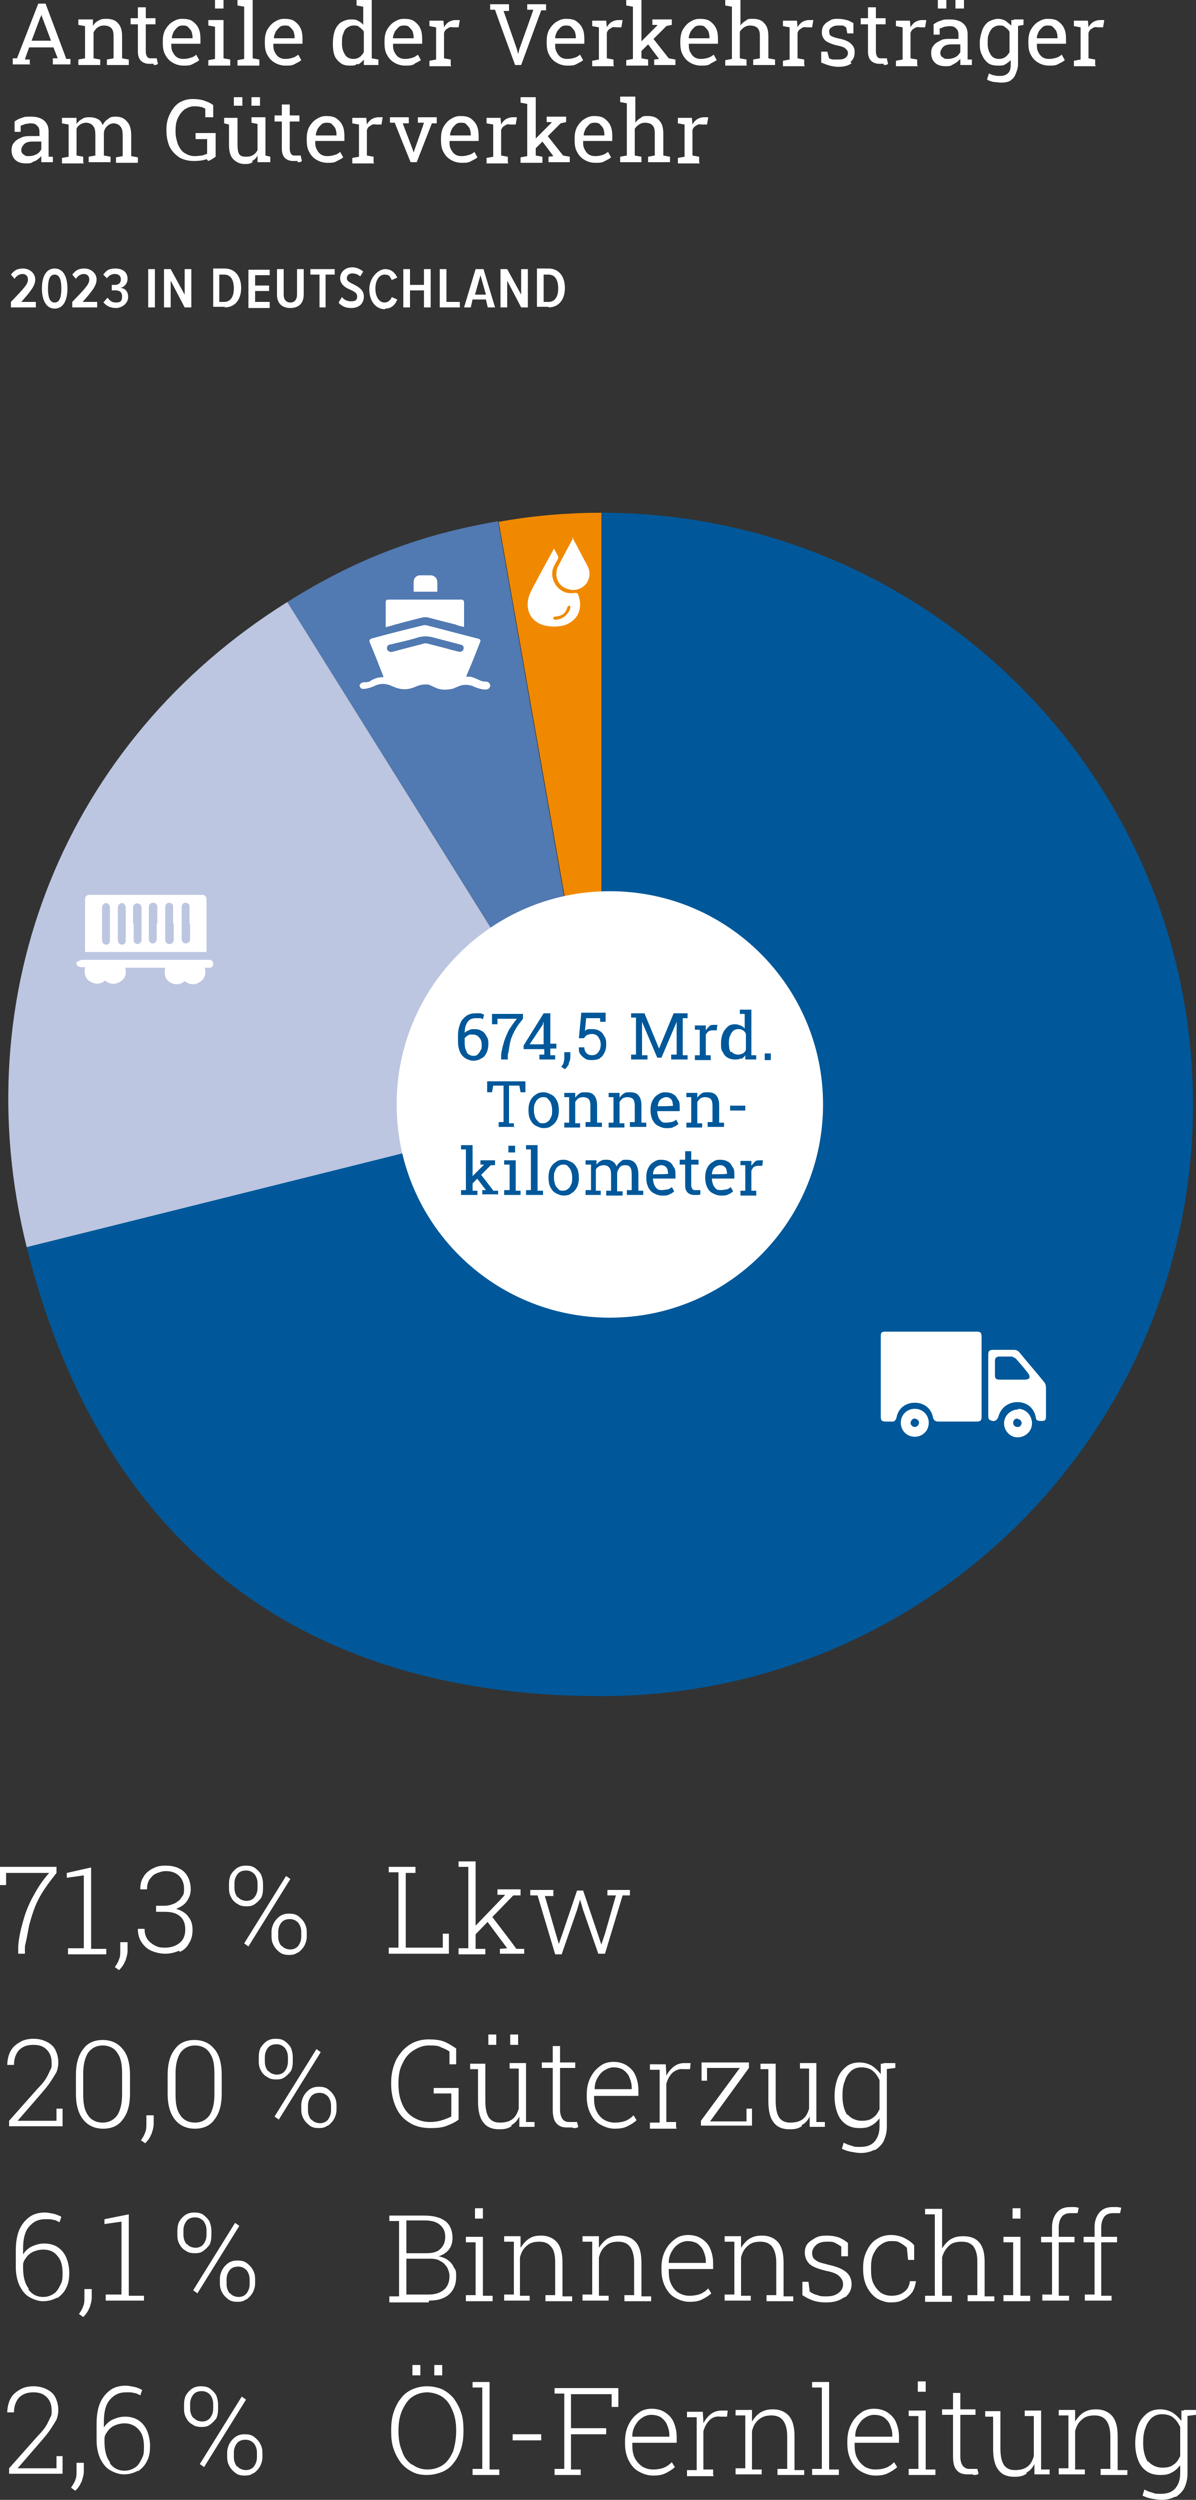
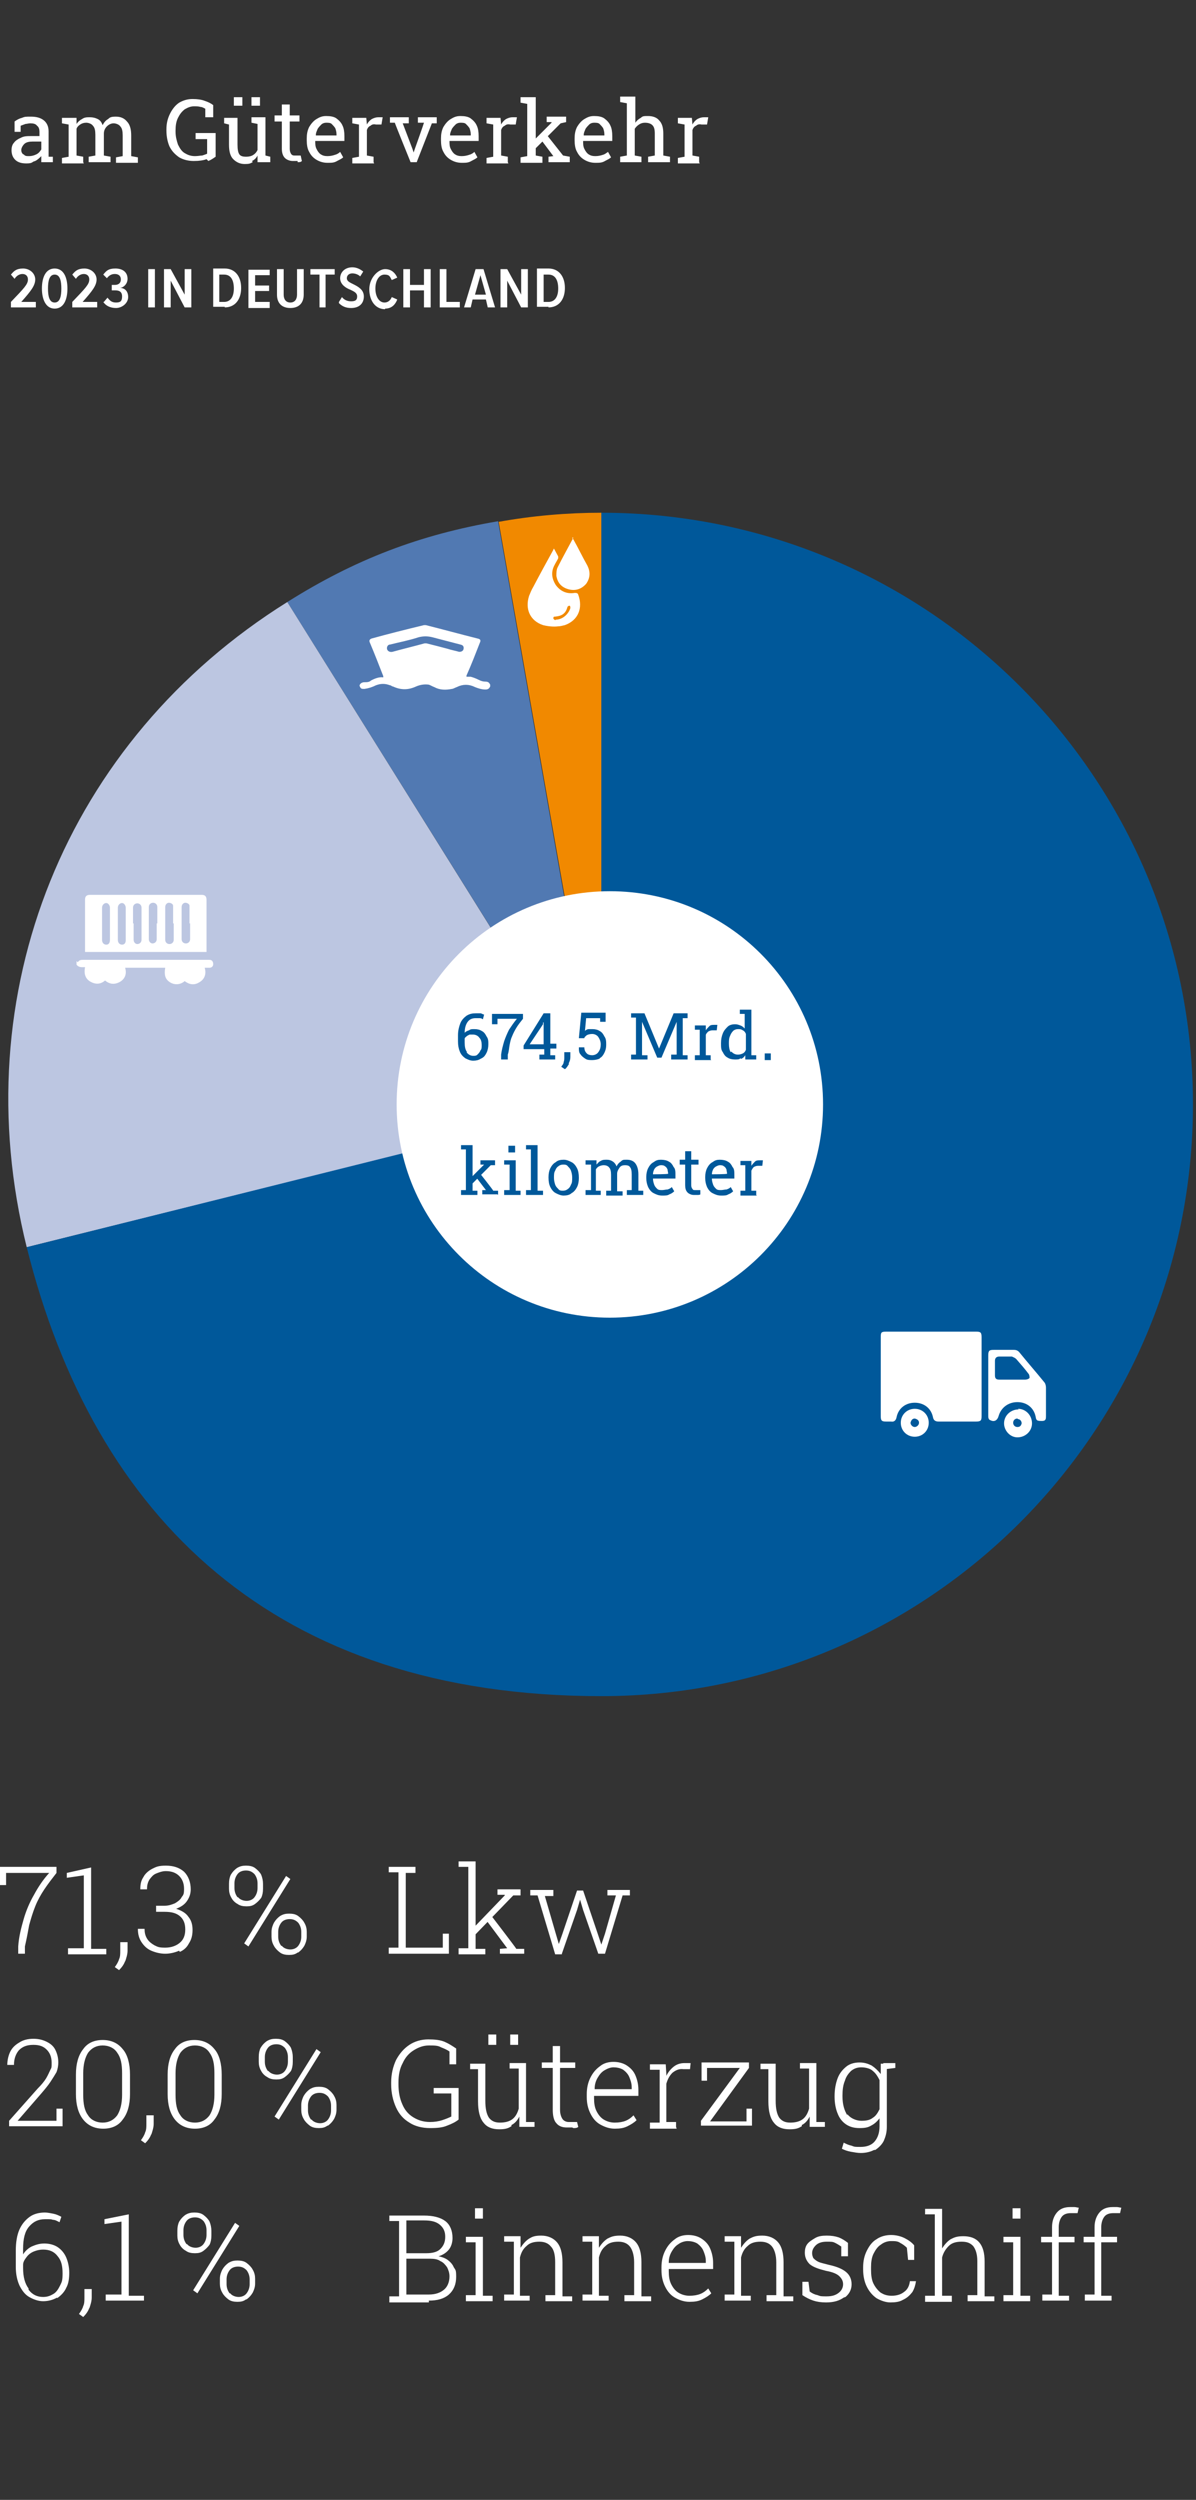
<svg xmlns="http://www.w3.org/2000/svg" id="Ebene_1" version="1.1" viewBox="0 0 196.9 411.5">
  <rect x="0" y="0" width="196.9" height="411.5" fill="#333333" stroke="none" />
  <defs>
    <style>
      .st0 {
        fill: #5179b2;
      }

      .st1 {
        fill: #fff;
      }

      .st2 {
        fill: #f18900;
      }

      .st3 {
        fill: #bcc6e1;
      }

      .st4 {
        fill: #00589a;
      }
    </style>
  </defs>
  <path class="st1" d="M115.1,26.7v-.9l-1.1-.2v-4.2c.1-.3.3-.6.6-.7.2-.2.5-.3.9-.2h.9c0,0,.2-1.2.2-1.2,0,0-.2,0-.3,0-.1,0-.3,0-.4,0-.4,0-.7.1-1.1.3-.3.2-.6.5-.8.9h0c0-.1-.1-1.1-.1-1.1h-2.3v.9l1.1.2v5.3l-1.1.2v.9h3.6ZM105.6,26.7v-.9l-1.1-.2v-4.4c.2-.3.4-.5.7-.7.3-.2.6-.3,1-.3s.9.1,1.2.4c.3.3.4.7.4,1.4v3.6l-1.1.2v.9h3.6v-.9l-1.1-.2v-3.6c0-1-.2-1.7-.7-2.2-.4-.5-1.1-.7-1.8-.7s-.9,0-1.2.3c-.4.2-.7.5-.9.8v-4.3h-2.5v.9l1.1.2v8.6l-1.1.2v.9h3.6ZM96.1,22.2c0-.4.2-.7.3-1,.2-.3.4-.5.6-.7.2-.2.5-.3.8-.3s.7,0,.9.2c.2.2.4.4.6.7.1.3.2.6.2,1v.2h-3.4ZM99.6,26.5c.4-.2.8-.4,1-.6l-.5-.9c-.3.2-.5.4-.9.5-.3.1-.7.2-1.2.2s-.8-.1-1.1-.3c-.3-.2-.5-.5-.7-.9-.2-.4-.2-.8-.2-1.3h0s4.8,0,4.8,0v-.8c0-.7-.1-1.3-.3-1.7-.2-.5-.6-.9-1-1.2-.4-.3-1-.4-1.7-.4s-1.1.2-1.6.5c-.5.3-.9.8-1.2,1.3-.3.6-.4,1.2-.4,1.9v.3c0,.7.1,1.4.4,1.9.3.6.7,1,1.2,1.3.5.3,1.1.5,1.8.5s1.1,0,1.6-.3M92.3,20.3l.9-.2v-.9h-3.2v.9h.8c0,0,0,.1,0,.1l-3.2,3.2.5,1.1,4.2-4.2ZM93.8,26.7v-.9l-1.1-.2-3-3.8-.7,1.1,2.1,2.8h0s-.8.1-.8.1v.9h3.3ZM89.3,26.7v-.9l-1.1-.2v-9.6h-2.5v.9l1.1.2v8.6l-1.1.2v.9h3.6ZM83.6,26.7v-.9l-1.1-.2v-4.2c.1-.3.3-.6.6-.7.2-.2.5-.3.9-.2h.9c0,0,.2-1.2.2-1.2,0,0-.2,0-.3,0-.1,0-.3,0-.4,0-.4,0-.7.1-1.1.3-.3.2-.6.5-.8.9h0c0-.1-.1-1.1-.1-1.1h-2.3v.9l1.1.2v5.3l-1.1.2v.9h3.6ZM74.1,22.2c0-.4.2-.7.3-1,.2-.3.4-.5.6-.7.2-.2.5-.3.8-.3s.7,0,.9.2c.2.2.4.4.6.7.1.3.2.6.2,1v.2h-3.4ZM77.6,26.5c.4-.2.8-.4,1-.6l-.5-.9c-.2.2-.5.4-.9.5-.3.1-.7.2-1.2.2s-.8-.1-1.1-.3c-.3-.2-.5-.5-.7-.9-.2-.4-.2-.8-.2-1.3h0s4.8,0,4.8,0v-.8c0-.7-.1-1.3-.3-1.7-.2-.5-.6-.9-1-1.2-.4-.3-1-.4-1.7-.4s-1.1.2-1.6.5c-.5.3-.9.8-1.2,1.3-.3.6-.4,1.2-.4,1.9v.3c0,.7.1,1.4.4,1.9.3.6.7,1,1.2,1.3.5.3,1.1.5,1.8.5s1.1,0,1.6-.3M68.6,26.7l2.5-6.4h.8v-1h-3.1v.9h1c0,.1-1.5,4.3-1.5,4.3l-.2.6h0l-.2-.6-1.6-4.2h1v-1h-3.1v.9h.8c0,.1,2.6,6.5,2.6,6.5h1.2ZM61.5,26.7v-.9l-1.1-.2v-4.2c.1-.3.3-.6.6-.7.2-.2.5-.3.9-.2h.9c0,0,.2-1.2.2-1.2,0,0-.2,0-.3,0-.1,0-.3,0-.4,0-.4,0-.7.1-1.1.3-.3.2-.6.5-.8.9h0c0-.1-.1-1.1-.1-1.1h-2.3v.9l1.1.2v5.3l-1.1.2v.9h3.6ZM52,22.2c0-.4.2-.7.3-1,.2-.3.4-.5.6-.7.2-.2.5-.3.8-.3s.7,0,.9.2c.2.2.4.4.6.7.1.3.2.6.2,1v.2h-3.4ZM55.5,26.5c.4-.2.8-.4,1-.6l-.5-.9c-.2.2-.5.4-.9.5-.3.1-.7.2-1.2.2s-.8-.1-1.1-.3c-.3-.2-.5-.5-.7-.9-.2-.4-.2-.8-.2-1.3h0s4.8,0,4.8,0v-.8c0-.7-.1-1.3-.3-1.7-.2-.5-.6-.9-1-1.2-.4-.3-1-.4-1.7-.4s-1.1.2-1.6.5c-.5.3-.9.8-1.2,1.3-.3.6-.4,1.2-.4,1.9v.3c0,.7.1,1.4.4,1.9.3.6.7,1,1.2,1.3.5.3,1.1.5,1.8.5s1.1,0,1.6-.3M49,26.7c.3,0,.5,0,.7-.2l-.2-.9c-.1,0-.3,0-.5,0-.2,0-.4,0-.5,0-.2,0-.4,0-.6-.3-.1-.2-.2-.4-.2-.8v-4.5h1.6v-1h-1.6v-1.8h-1.3v1.8h-1.2v1h1.2v4.5c0,.7.2,1.2.5,1.5.3.3.8.5,1.3.5s.5,0,.8,0M39.9,16h-1.4v1.4h1.4v-1.4ZM42.8,16h-1.4v1.4h1.4v-1.4ZM41.5,26.5c.4-.2.7-.5.9-.9v1.1h2.1v-.9l-.8-.2v-6.3h-2.3v.9l1,.2v4.3c-.2.4-.4.6-.7.8-.3.2-.7.3-1.2.3s-.9-.1-1.1-.4c-.2-.3-.3-.8-.3-1.6v-4.4h-2.2v.9l.8.2v3.3c0,1.1.2,1.9.7,2.4.5.5,1.1.8,1.9.8s.9-.1,1.3-.3M34.3,26.5c.5-.2.9-.5,1.2-.7v-3.9h-3.3v1h1.9v2.4c-.2.1-.5.2-.8.3-.3,0-.7.1-1.2.1-.7,0-1.2-.2-1.7-.5-.5-.3-.8-.8-1.1-1.4-.2-.6-.4-1.3-.4-2.1v-.2c0-.8.1-1.5.4-2.1.3-.6.6-1,1.1-1.4.5-.3,1-.5,1.5-.5s.8,0,1.1.1c.3,0,.6.2.8.3v1.4h1.3v-2c-.4-.3-.8-.5-1.4-.7-.5-.2-1.2-.3-2-.3s-1.5.2-2.2.6c-.6.4-1.1,1-1.5,1.8-.4.8-.6,1.6-.6,2.6v.2c0,1,.2,1.9.5,2.6.4.8.9,1.3,1.6,1.8.7.4,1.5.6,2.4.6s1.6-.1,2.1-.3M13.7,26.7v-.9l-1.1-.2v-4.4c.1-.3.3-.5.6-.7.3-.2.6-.3,1-.3s.9.2,1.1.5c.3.3.4.8.4,1.5v3.4l-1.1.2v.9h3.6v-.9l-1.1-.2v-3.6c0-.5.2-.9.5-1.2.3-.3.7-.5,1.1-.5s.9.2,1.1.5c.3.3.4.8.4,1.5v3.4l-1.1.2v.9h3.6v-.9l-1.1-.2v-3.4c0-1-.2-1.8-.7-2.3-.4-.5-1-.8-1.8-.8s-1,.1-1.3.4c-.4.2-.7.6-.9,1-.2-.5-.4-.8-.8-1-.4-.2-.8-.3-1.3-.3s-.9,0-1.3.3c-.4.2-.7.5-.9.8v-1h-2.4v.9l1.1.2v5.3l-1.1.2v.9h3.6ZM3.8,25.4c-.2-.2-.3-.4-.3-.7s.2-.7.5-1c.3-.3.8-.4,1.4-.4h1.4v1.3c-.2.3-.4.6-.8.8-.4.2-.8.3-1.2.3s-.7,0-.9-.3M5.8,26.5c.4-.2.7-.5,1-.8,0,.2,0,.3,0,.5,0,.2,0,.3,0,.5h1.9v-.9h-.7c0-.2,0-.3,0-.3,0,0,0-.2,0-.3v-3.6c0-.8-.3-1.4-.8-1.8-.5-.4-1.2-.6-2.1-.6s-1,0-1.5.2c-.4.1-.8.3-1.2.6v1.7h1v-1c.3-.1.5-.2.8-.3.2,0,.5-.1.8-.1.5,0,.9.1,1.1.4.3.2.4.6.4,1v.7h-1.3c-.7,0-1.3,0-1.8.3-.5.2-.9.5-1.1.8-.3.3-.4.8-.4,1.2,0,.7.2,1.2.6,1.6s1,.6,1.8.6.9-.1,1.2-.3" />
-   <path class="st1" d="M180.3,10.7v-.9l-1.1-.2v-4.2c.1-.3.3-.6.6-.7.2-.2.5-.3.9-.2h.9c0,0,.2-1.2.2-1.2,0,0-.2,0-.3,0-.1,0-.3,0-.4,0-.4,0-.7.1-1.1.3-.3.2-.6.5-.8.9h0c0-.1-.1-1.1-.1-1.1h-2.3v.9l1.1.2v5.3l-1.1.2v.9h3.6ZM170.7,6.2c0-.4.2-.7.3-1,.2-.3.4-.5.6-.7.2-.2.5-.3.8-.3s.7,0,.9.2c.2.2.4.4.6.7.1.3.2.6.2,1v.2h-3.4ZM174.3,10.5c.4-.2.8-.4,1-.6l-.5-.9c-.3.2-.5.4-.9.5-.3.1-.7.2-1.2.2s-.8-.1-1.1-.3c-.3-.2-.5-.5-.7-.9-.2-.4-.2-.8-.2-1.3h0s4.8,0,4.8,0v-.8c0-.7-.1-1.3-.3-1.7-.2-.5-.6-.9-1-1.2-.4-.3-1-.4-1.7-.4s-1.1.2-1.6.5c-.5.3-.9.8-1.2,1.3-.3.6-.4,1.2-.4,1.9v.3c0,.7.1,1.4.4,1.9.3.6.7,1,1.2,1.3.5.3,1.1.5,1.8.5s1.1,0,1.6-.3M168.5,4.1v-.9h-1.6l.5,1.1,1.1-.2ZM163.1,9c-.3-.5-.5-1-.5-1.8h0c0-.7,0-1.2.2-1.6.1-.4.4-.8.6-1,.3-.2.6-.4,1.1-.4s.7,0,1,.3c.3.2.5.4.7.7v3.4c-.2.3-.4.6-.7.8-.3.2-.6.3-1,.3-.6,0-1.1-.2-1.4-.7M166.2,13.3c.5-.2.8-.6,1-1.1.2-.5.4-1,.4-1.6V3.3h-1.1v.9c-.4-.3-.7-.6-1-.8-.4-.2-.8-.3-1.2-.3s-1.1.2-1.6.5c-.4.3-.8.8-1,1.4-.2.6-.4,1.3-.4,2.1h0c0,.9.1,1.5.4,2,.2.5.6,1,1,1.3.4.3,1,.4,1.6.4s.8,0,1.2-.2c.3-.2.6-.4.9-.7v.7c0,.6-.1,1.1-.4,1.4-.3.3-.7.5-1.3.5s-.7,0-1-.1c-.3,0-.6-.2-.9-.3l-.3,1c.3.2.7.3,1.1.4.4,0,.8.1,1.2.1.7,0,1.2-.1,1.7-.4M155.8,0h-1.4v1.4h1.4V0ZM158.7,0h-1.4v1.4h1.4V0ZM155.1,9.4c-.2-.2-.3-.4-.3-.7s.2-.7.5-1c.3-.3.8-.4,1.4-.4h1.4v1.3c-.2.3-.4.6-.8.8-.4.2-.8.3-1.2.3s-.7,0-.9-.3M157.1,10.5c.4-.2.7-.5,1-.8,0,.2,0,.3,0,.5,0,.2,0,.3,0,.5h1.9v-.9h-.7c0-.2,0-.3,0-.3,0,0,0-.2,0-.3v-3.6c0-.8-.3-1.4-.8-1.8-.5-.4-1.2-.6-2.1-.6s-1,0-1.5.2c-.4.1-.8.3-1.2.6v1.7h1v-1c.3-.1.5-.2.8-.3.2,0,.5-.1.8-.1.5,0,.9.1,1.1.4.3.2.4.6.4,1v.7h-1.3c-.7,0-1.3,0-1.7.3-.5.2-.9.5-1.1.8-.3.3-.4.8-.4,1.2,0,.7.2,1.2.6,1.6.4.4,1,.6,1.8.6s.9-.1,1.2-.3M151,10.7v-.9l-1.1-.2v-4.2c.1-.3.3-.6.6-.7.2-.2.5-.3.9-.2h.9c0,0,.2-1.2.2-1.2,0,0-.2,0-.3,0-.1,0-.3,0-.4,0-.4,0-.7.1-1.1.3-.3.2-.6.5-.8.9h0c0-.1-.1-1.1-.1-1.1h-2.3v.9l1.1.2v5.3l-1.1.2v.9h3.6ZM145.5,10.7c.3,0,.5,0,.7-.2l-.2-.9c-.1,0-.3,0-.5,0-.2,0-.4,0-.5,0-.2,0-.4,0-.6-.3-.1-.2-.2-.4-.2-.8v-4.5h1.6v-1h-1.6v-1.8h-1.3v1.8h-1.2v1h1.2v4.5c0,.7.2,1.2.5,1.5.3.3.8.5,1.3.5s.5,0,.8,0M140,10.2c.5-.4.7-.9.7-1.6s-.2-1-.6-1.4c-.4-.4-1.1-.7-2.2-.9-.4-.1-.7-.2-.9-.3-.2-.1-.4-.2-.4-.3,0-.1-.1-.3-.1-.5,0-.3.1-.5.4-.7.3-.2.6-.3,1-.3s.5,0,.8,0c.2,0,.4.2.6.3l.2,1h1v-1.7c-.4-.2-.7-.4-1.1-.5-.4-.1-.9-.2-1.4-.2s-1,0-1.4.3c-.4.2-.7.4-1,.8-.2.3-.3.7-.3,1.1,0,.6.2,1,.6,1.4.4.3,1.1.6,2,.8.6.1,1.1.3,1.3.5.2.2.4.4.4.7s-.1.6-.4.8c-.2.2-.6.3-1.2.3s-.5,0-.8,0c-.2,0-.5-.1-.7-.2l-.3-1.1h-1v1.8c.5.2,1,.4,1.4.5.4.1.9.2,1.4.2,1,0,1.7-.2,2.2-.6M132.4,10.7v-.9l-1.1-.2v-4.2c.1-.3.3-.6.6-.7.2-.2.5-.3.9-.2h.9c0,0,.2-1.2.2-1.2,0,0-.2,0-.3,0-.1,0-.3,0-.4,0-.4,0-.7.1-1.1.3-.3.2-.6.5-.8.9h0c0-.1-.1-1.1-.1-1.1h-2.3v.9l1.1.2v5.3l-1.1.2v.9h3.6ZM122.9,10.7v-.9l-1.1-.2v-4.4c.2-.3.4-.5.7-.7.3-.2.6-.3,1-.3s.9.1,1.2.4c.3.3.4.7.4,1.4v3.6l-1.1.2v.9h3.6v-.9l-1.1-.2v-3.6c0-1-.2-1.7-.7-2.2-.4-.5-1.1-.7-1.8-.7s-.9,0-1.2.3c-.4.2-.7.5-.9.8V0h-2.5v.9l1.1.2v8.6l-1.1.2v.9h3.6ZM113.4,6.2c0-.4.2-.7.3-1,.2-.3.4-.5.6-.7.2-.2.5-.3.8-.3s.7,0,.9.2c.2.2.4.4.6.7.1.3.2.6.2,1v.2h-3.4ZM116.9,10.5c.4-.2.8-.4,1.1-.6l-.5-.9c-.3.2-.5.4-.9.5-.3.1-.7.2-1.2.2s-.8-.1-1.1-.3c-.3-.2-.5-.5-.7-.9-.2-.4-.2-.8-.2-1.3h0s4.8,0,4.8,0v-.8c0-.7-.1-1.3-.3-1.7-.2-.5-.6-.9-1-1.2-.4-.3-1-.4-1.7-.4s-1.1.2-1.6.5c-.5.3-.9.8-1.2,1.3-.3.6-.4,1.2-.4,1.9v.3c0,.7.1,1.4.4,1.9.3.6.7,1,1.2,1.3.5.3,1.1.5,1.8.5s1.1,0,1.6-.3M109.6,4.3l1-.2v-.9h-3.2v.9h.8c0,0,0,.1,0,.1l-3.2,3.2.5,1.1,4.2-4.2ZM111.2,10.7v-.9l-1.1-.2-3-3.8-.7,1.1,2.1,2.8h0s-.8.1-.8.1v.9h3.3ZM106.7,10.7v-.9l-1.1-.2V0h-2.5v.9l1.1.2v8.6l-1.1.2v.9h3.6ZM101,10.7v-.9l-1.1-.2v-4.2c.1-.3.3-.6.6-.7.2-.2.5-.3.9-.2h.9c0,0,.2-1.2.2-1.2,0,0-.2,0-.3,0-.1,0-.3,0-.4,0-.4,0-.7.1-1.1.3-.3.2-.6.5-.8.9h0c0-.1-.1-1.1-.1-1.1h-2.3v.9l1.1.2v5.3l-1.1.2v.9h3.6ZM91.4,6.2c0-.4.2-.7.3-1,.2-.3.4-.5.6-.7.2-.2.5-.3.8-.3s.7,0,.9.2c.2.2.4.4.6.7.1.3.2.6.2,1v.2h-3.4ZM95,10.5c.4-.2.8-.4,1-.6l-.5-.9c-.3.2-.5.4-.9.5-.3.1-.7.2-1.2.2s-.8-.1-1.1-.3c-.3-.2-.5-.5-.7-.9-.2-.4-.2-.8-.2-1.3h0s4.8,0,4.8,0v-.8c0-.7-.1-1.3-.3-1.7-.2-.5-.6-.9-1-1.2-.4-.3-1-.4-1.7-.4s-1.1.2-1.6.5c-.5.3-.9.8-1.2,1.3-.3.6-.4,1.2-.4,1.9v.3c0,.7.1,1.4.4,1.9.3.6.7,1,1.2,1.3.5.3,1.1.5,1.8.5s1.1,0,1.6-.3M85.8,10.7l3.3-9h.8v-1h-3.1v.9h1c0,.1-2.3,6.5-2.3,6.5l-.2.8h0l-.2-.8-2.2-6.3h.9V.7h-3.1v.9h.8c0,.1,3.3,9.1,3.3,9.1h1.2ZM74.2,10.7v-.9l-1.1-.2v-4.2c.1-.3.3-.6.6-.7.2-.2.5-.3.9-.2h.9c0,0,.2-1.2.2-1.2,0,0-.2,0-.3,0-.1,0-.3,0-.4,0-.4,0-.7.1-1.1.3-.3.2-.6.5-.8.9h0c0-.1-.1-1.1-.1-1.1h-2.3v.9l1.1.2v5.3l-1.1.2v.9h3.6ZM64.7,6.2c0-.4.2-.7.3-1,.2-.3.4-.5.6-.7.2-.2.5-.3.8-.3s.7,0,.9.2c.2.2.4.4.6.7.1.3.2.6.2,1v.2h-3.4ZM68.2,10.5c.4-.2.8-.4,1.1-.6l-.5-.9c-.3.2-.5.4-.9.5-.3.1-.7.2-1.2.2s-.8-.1-1.1-.3c-.3-.2-.5-.5-.7-.9-.2-.4-.2-.8-.2-1.3h0s4.8,0,4.8,0v-.8c0-.7-.1-1.3-.3-1.7-.2-.5-.6-.9-1-1.2-.4-.3-1-.4-1.7-.4s-1.1.2-1.6.5c-.5.3-.9.8-1.2,1.3-.3.6-.4,1.2-.4,1.9v.3c0,.7.1,1.4.4,1.9.3.6.7,1,1.2,1.3.5.3,1.1.5,1.8.5s1.1,0,1.6-.3M56.8,9c-.3-.5-.5-1-.5-1.8h0c0-.7,0-1.2.2-1.6.1-.4.3-.8.6-1,.3-.2.6-.4,1.1-.4s.7,0,1,.3c.3.2.5.4.7.7v3.4c-.2.3-.4.6-.7.8-.3.2-.6.3-1,.3-.6,0-1.1-.2-1.4-.7M59,10.6c.3-.2.6-.4.9-.8v.9h2.4v-.9l-1.1-.2V0h-2.5v.9l1.1.2v3c-.2-.3-.5-.5-.9-.7-.3-.2-.7-.2-1.2-.2s-1.1.2-1.6.5c-.4.3-.8.8-1,1.4-.2.6-.3,1.3-.3,2.1h0c0,.9.1,1.5.3,2,.2.5.6.9,1,1.2.4.3.9.4,1.5.4s.9,0,1.2-.3M45.1,6.2c0-.4.2-.7.3-1,.2-.3.4-.5.6-.7.2-.2.5-.3.8-.3s.7,0,.9.2c.2.2.4.4.6.7.1.3.2.6.2,1v.2h-3.4ZM48.6,10.5c.4-.2.8-.4,1-.6l-.5-.9c-.3.2-.5.4-.9.5-.3.1-.7.2-1.2.2s-.8-.1-1.1-.3c-.3-.2-.5-.5-.7-.9-.2-.4-.2-.8-.2-1.3h0s4.8,0,4.8,0v-.8c0-.7-.1-1.3-.3-1.7-.2-.5-.6-.9-1-1.2-.4-.3-1-.4-1.7-.4s-1.1.2-1.6.5c-.5.3-.9.8-1.2,1.3-.3.6-.4,1.2-.4,1.9v.3c0,.7.1,1.4.4,1.9.3.6.7,1,1.2,1.3.5.3,1.1.5,1.8.5s1.1,0,1.6-.3M42.7,10.7v-.9l-1.1-.2V0h-2.5v.9l1.1.2v8.6l-1.1.2v.9h3.6ZM36.8,0h-1.4v1.4h1.4V0ZM37.9,10.7v-.9l-1.1-.2V3.3h-2.5v.9l1.1.2v5.3l-1.1.2v.9h3.6ZM28.3,6.2c0-.4.2-.7.3-1,.2-.3.4-.5.6-.7.2-.2.5-.3.8-.3s.7,0,.9.2c.2.2.4.4.6.7.1.3.2.6.2,1v.2h-3.4ZM31.8,10.5c.4-.2.8-.4,1-.6l-.5-.9c-.2.2-.5.4-.9.5-.3.1-.7.2-1.2.2s-.8-.1-1.1-.3c-.3-.2-.5-.5-.7-.9-.2-.4-.2-.8-.2-1.3h0s4.8,0,4.8,0v-.8c0-.7-.1-1.3-.3-1.7-.2-.5-.6-.9-1-1.2-.4-.3-1-.4-1.7-.4s-1.1.2-1.6.5c-.5.3-.9.8-1.2,1.3-.3.6-.4,1.2-.4,1.9v.3c0,.7.1,1.4.4,1.9.3.6.7,1,1.2,1.3.5.3,1.1.5,1.8.5s1.1,0,1.6-.3M25.3,10.7c.3,0,.5,0,.7-.2l-.2-.9c-.1,0-.3,0-.5,0-.2,0-.4,0-.5,0-.2,0-.4,0-.6-.3-.1-.2-.2-.4-.2-.8v-4.5h1.6v-1h-1.6v-1.8h-1.3v1.8h-1.2v1h1.2v4.5c0,.7.2,1.2.5,1.5.3.3.8.5,1.3.5s.5,0,.8,0M16.5,10.7v-.9l-1.1-.2v-4.3c.2-.3.4-.6.7-.8.3-.2.6-.3,1-.3s.9.1,1.2.4c.3.3.4.7.4,1.4v3.6l-1.1.2v.9h3.6v-.9l-1.1-.2v-3.6c0-1-.2-1.7-.7-2.2-.4-.5-1.1-.7-1.9-.7s-.9.1-1.3.3c-.4.2-.7.5-.9.9v-1.1h-2.4v.9l1.1.2v5.3l-1.1.2v.9h3.6ZM6.8,2.7v-.2h.1v.2c0,0,1.5,4,1.5,4h-3.2l1.5-4ZM4.9,10.7v-.9h-.8c0-.1.7-2,.7-2h4l.7,1.8h-.8v1h2.9v-.9h-.7c0-.1-3.4-9.1-3.4-9.1h-1.2l-3.5,9h-.7v1h2.9Z" />
  <path class="st1" d="M89.5,45.2h.8c1.1,0,1.6.9,1.6,2.3s-.6,2.2-1.6,2.2h-.8v-4.5ZM90.3,50.6c1.7,0,2.7-1.3,2.7-3.2s-1-3.2-2.7-3.2h-1.9v6.3h1.9ZM86.9,50.6v-6.3h-1.1v4.2l-2.3-4.2h-1.1v6.3h1.1v-4.4l2.3,4.4h1ZM79.9,48.5h-1.7l.9-3.2.9,3.2ZM81.5,50.6l-1.9-6.3h-1.3l-1.9,6.3h1.1l.3-1.3h2.2l.3,1.3h1.1ZM75.7,50.6v-.9h-2.2v-5.4h-1.1v6.3h3.2ZM70.9,50.6v-6.3h-1.1v2.6h-2.3v-2.6h-1.1v6.3h1.1v-2.8h2.3v2.8h1.1ZM63.4,50.8c1.1,0,1.7-.7,2-1.5l-.9-.4c-.2.5-.6.9-1.2.9-.9,0-1.5-1-1.5-2.3s.6-2.3,1.5-2.3.9.4,1.2.9l.9-.4c-.3-.7-.9-1.4-2-1.4s-2.6,1.4-2.6,3.3,1,3.3,2.6,3.3M55.8,49.9c.5.5,1.1.8,2,.8,1.4,0,2.1-.8,2.1-1.9s-.9-1.6-1.7-2c-.6-.3-1.1-.5-1.1-1s.4-.8.9-.8,1,.2,1.3.5l.5-.8c-.5-.4-1.1-.7-1.8-.7-1.2,0-2,.8-2,1.8s.9,1.6,1.7,1.9c.6.3,1.1.5,1.1,1.1s-.3.8-1,.8-1.2-.3-1.5-.7l-.5.8ZM53.6,50.6v-5.4h1.5v-.9h-4v.9h1.5v5.4h1ZM45.6,48.5c0,1.4.8,2.2,2.2,2.2s2.2-.8,2.2-2.2v-4.2h-1.1v4.2c0,.8-.4,1.3-1.1,1.3s-1.1-.5-1.1-1.3v-4.2h-1.1v4.2ZM44.4,50.6v-.9h-2.4v-1.8h2.3v-.9h-2.3v-1.7h2.4v-.9h-3.5v6.3h3.5ZM36.1,45.2h.8c1.1,0,1.6.9,1.6,2.3s-.6,2.2-1.6,2.2h-.8v-4.5ZM37,50.6c1.7,0,2.7-1.3,2.7-3.2s-1-3.2-2.7-3.2h-1.9v6.3h1.9ZM31.5,50.6v-6.3h-1.1v4.2l-2.3-4.2h-1.1v6.3h1.1v-4.4l2.3,4.4h1ZM25.5,44.3h-1.1v6.3h1.1v-6.3ZM17,49.7c.4.6,1.1,1,2.1,1s2-.8,2-1.8-.6-1.5-1.3-1.5c.6-.1,1.2-.7,1.2-1.5,0-1.1-.8-1.7-2-1.7s-1.5.4-2,1l.6.6c.3-.4.7-.7,1.3-.7s1,.3,1,.9-.4.9-1,.9-.4,0-.5,0v.9c0,0,.4,0,.6,0,.6,0,1.1.2,1.1,1s-.3,1-1,1-1-.3-1.4-.8l-.6.7ZM16,50.6v-.9h-2.4c1.6-1.8,2.3-2.7,2.3-3.7s-.9-1.8-2-1.8-1.5.4-2,1l.6.7c.3-.5.8-.8,1.3-.8s.9.3.9.9c0,.8-.6,1.4-2.8,3.7v.9h3.9ZM10.1,47.5c0,1.2-.2,2.3-1.1,2.3s-1.1-1.1-1.1-2.3.2-2.3,1.1-2.3,1.1,1.1,1.1,2.3M6.9,47.5c0,1.7.6,3.3,2.1,3.3s2.1-1.5,2.1-3.3-.6-3.3-2.1-3.3-2.1,1.5-2.1,3.3M5.9,50.6v-.9h-2.4c1.6-1.8,2.3-2.7,2.3-3.7s-.9-1.8-2-1.8-1.5.4-2,1l.6.7c.3-.5.8-.8,1.3-.8s.9.3.9.9c0,.8-.6,1.4-2.8,3.7v.9h3.9Z" />
-   <path class="st1" d="M196.9,397.5v-.8h-2l.4,1,1.6-.2ZM189,405.3c-.5-.8-.8-1.8-.8-3.1v-.2c0-.9.1-1.7.4-2.4.2-.7.6-1.2,1-1.6.5-.4,1-.6,1.7-.6s1.5.2,1.9.6c.5.4.8.9,1.1,1.5v4.8c-.3.6-.6,1.1-1.1,1.4-.5.4-1.1.5-1.9.5s-1.8-.4-2.3-1.1M193.6,411c.6-.4,1.1-.9,1.4-1.5.3-.7.5-1.4.5-2.3v-10.4h-1v1.7c-.5-.6-.9-1-1.5-1.4-.6-.3-1.2-.5-2-.5s-1.6.2-2.2.7c-.6.5-1.1,1.1-1.4,1.9-.3.8-.5,1.8-.5,2.9v.2c0,1,.2,2,.5,2.7.3.8.8,1.4,1.4,1.8.6.4,1.3.6,2.2.6s1.4-.1,1.9-.4c.6-.3,1-.7,1.4-1.2v1.3c0,1.1-.3,1.9-.8,2.5-.5.6-1.3.9-2.3.9s-1,0-1.5-.2c-.5-.1-.9-.3-1.3-.5l-.3,1c.4.2.9.4,1.5.5.6.1,1.1.2,1.6.2.9,0,1.6-.2,2.2-.5M178.6,407.3v-.8h-1.6v-6.3c.2-.8.5-1.4,1.1-1.9.5-.5,1.2-.7,2.1-.7s1.5.3,1.9.8c.4.5.7,1.4.7,2.6v5.4h-1.6v1h4.4v-.8h-1.6v-5.6c0-1.5-.3-2.6-.9-3.3-.6-.7-1.5-1.1-2.6-1.1s-1.5.2-2.1.5c-.6.4-1,.9-1.4,1.5v-1.9h-2.7v.9h1.6v8.7h-1.6v1h4.4ZM169,407c.6-.3,1-.8,1.3-1.4v1.7h2.5v-.8h-1.4v-9.7h-2.7v.9h1.5v6.6c-.2.7-.5,1.3-1,1.7-.5.4-1.2.6-2.1.6s-1.4-.3-1.8-.8c-.4-.6-.6-1.5-.6-2.8v-6.1h-2.5v.9h1.3v5.3c0,1.6.3,2.8.9,3.5.6.8,1.5,1.1,2.6,1.1s1.5-.2,2-.5M160.3,407.4c.3,0,.6,0,.8-.2l-.2-.8c-.2,0-.4,0-.7,0-.2,0-.4,0-.7,0-.4,0-.7-.2-1-.5-.2-.3-.4-.8-.4-1.5v-6.9h2.5v-.9h-2.5v-2.7h-1.2v2.7h-1.8v.9h1.8v6.9c0,1,.2,1.8.6,2.2.4.5,1,.7,1.7.7s.6,0,.9,0M152.4,392h-1.3v1.7h1.3v-1.7ZM154,407.3v-.8h-1.6v-9.7h-2.8v.9h1.6v8.7h-1.6v1h4.4ZM140.8,401c0-.7.2-1.3.5-1.8.3-.5.6-.9,1.1-1.2.4-.3,1-.5,1.5-.5s1.1.1,1.6.4c.4.3.8.7,1,1.2.2.5.4,1,.4,1.7v.3h-6.1ZM146.2,407.1c.6-.3,1.1-.6,1.5-1l-.5-.8c-.4.4-.8.7-1.3.9-.5.2-1.1.3-1.8.3s-1.3-.2-1.8-.5c-.5-.4-.9-.8-1.2-1.4-.3-.6-.4-1.3-.4-2.1v-.4h7.3v-1c0-.9-.2-1.7-.5-2.4-.3-.7-.8-1.2-1.4-1.6-.6-.4-1.4-.6-2.2-.6s-1.6.2-2.2.7c-.7.5-1.2,1.1-1.6,1.9-.4.8-.6,1.7-.6,2.7v.5c0,1,.2,1.9.6,2.7.4.8.9,1.4,1.6,1.8.7.4,1.5.7,2.4.7s1.5-.1,2.1-.4M138.1,407.3v-.8h-1.6v-14.4h-2.8v.9h1.6v13.4h-1.6v1h4.4ZM125.4,407.3v-.8h-1.6v-6.3c.2-.8.5-1.4,1.1-1.9s1.2-.7,2.1-.7,1.5.3,1.9.8c.4.5.7,1.4.7,2.6v5.4h-1.6v1h4.4v-.8h-1.6v-5.6c0-1.5-.3-2.6-.9-3.3-.6-.7-1.5-1.1-2.6-1.1s-1.5.2-2.1.5c-.6.4-1,.9-1.4,1.5v-1.9h-2.7v.9h1.6v8.7h-1.6v1h4.4ZM117.4,407.3v-.8h-1.6v-6.3c.2-.7.5-1.3,1-1.8s1.1-.7,1.8-.6h1.1c0,0,.1-1,.1-1,0,0-.2,0-.4,0-.2,0-.4,0-.6,0-.7,0-1.3.2-1.8.6-.5.4-.9.9-1.2,1.5v-.3s-.1-1.6-.1-1.6h-2.6v.9h1.6v8.7h-1.6v1h4.4ZM104.1,401c0-.7.2-1.3.5-1.8.3-.5.6-.9,1.1-1.2.4-.3,1-.5,1.5-.5s1.1.1,1.6.4c.4.3.8.7,1,1.2.2.5.4,1,.4,1.7v.3h-6.1ZM109.6,407.1c.6-.3,1.1-.6,1.5-1l-.5-.8c-.4.4-.8.7-1.3.9-.5.2-1.1.3-1.8.3s-1.3-.2-1.8-.5c-.5-.4-.9-.8-1.2-1.4-.3-.6-.4-1.3-.4-2.1v-.4h7.3v-1c0-.9-.2-1.7-.5-2.4-.3-.7-.8-1.2-1.4-1.6-.6-.4-1.4-.6-2.2-.6s-1.6.2-2.2.7c-.7.5-1.2,1.1-1.6,1.9-.4.8-.6,1.7-.6,2.7v.5c0,1,.2,1.9.6,2.7.4.8.9,1.4,1.6,1.8.7.4,1.5.7,2.4.7s1.5-.1,2.1-.4M95.6,407.3v-.8h-1.6v-5.8h5.8v-1h-5.8v-5.6h6.7v2.1h1.1v-3.1h-10.5v.9h1.6v12.4h-1.6v1h4.4ZM89.1,400.7h-4.7v1h4.7v-1ZM82.2,407.3v-.8h-1.6v-14.4h-2.8v.9h1.6v13.4h-1.6v1h4.4ZM69.2,389.3h-1.3v1.7h1.3v-1.7ZM72.8,389.3h-1.3v1.7h1.3v-1.7ZM67.8,405.7c-.7-.5-1.3-1.2-1.6-2.2-.4-.9-.6-2-.6-3.3v-.2c0-1.2.2-2.3.6-3.2.4-.9.9-1.7,1.6-2.2.7-.5,1.6-.8,2.5-.8s1.9.3,2.6.8c.7.5,1.2,1.2,1.6,2.2.4.9.6,2,.6,3.2v.2c0,1.2-.2,2.3-.5,3.3-.4.9-.9,1.7-1.6,2.2-.7.5-1.6.8-2.6.8s-1.8-.3-2.5-.8M72.8,406.9c.7-.3,1.4-.8,1.9-1.5.5-.6.9-1.4,1.2-2.3.3-.9.4-1.9.4-2.9v-.2c0-1.1-.1-2.1-.4-2.9-.3-.9-.7-1.6-1.2-2.3-.5-.6-1.1-1.1-1.9-1.5-.7-.3-1.6-.5-2.5-.5s-1.7.2-2.4.5c-.7.3-1.4.8-1.9,1.5-.5.6-.9,1.4-1.2,2.3-.3.9-.4,1.9-.4,2.9v.2c0,1.1.1,2.1.4,2.9.3.9.7,1.6,1.2,2.3.5.6,1.1,1.1,1.9,1.5s1.5.5,2.4.5,1.7-.2,2.5-.5M31.8,398c-.3-.4-.5-.9-.5-1.5v-.8c0-.6.2-1.1.5-1.5.3-.4.8-.6,1.4-.6s1,.2,1.4.6c.3.4.5.9.5,1.5v.8c0,.6-.2,1.1-.5,1.5-.3.4-.8.6-1.3.6s-1.1-.2-1.4-.6M34.6,399.1c.4-.3.7-.6,1-1,.2-.4.3-.9.3-1.5v-.8c0-.5-.1-1-.3-1.5-.2-.4-.6-.8-1-1.1-.4-.3-.9-.4-1.5-.4s-1,.1-1.5.4c-.4.3-.7.6-1,1.1-.2.4-.3.9-.3,1.5v.8c0,.5.1,1,.4,1.5.2.4.6.8,1,1,.4.3.9.4,1.5.4s1-.1,1.4-.4M39,406c-.3-.4-.5-.9-.5-1.5v-.8c0-.6.2-1.1.5-1.5.3-.4.8-.6,1.4-.6s1,.2,1.4.6c.3.4.5.9.5,1.5v.8c0,.6-.2,1.1-.5,1.5-.3.4-.8.6-1.3.6s-1.1-.2-1.4-.6M41.8,407.1c.4-.3.7-.6,1-1.1.2-.4.4-.9.4-1.5v-.8c0-.5-.1-1-.4-1.5-.2-.4-.6-.8-1-1.1-.4-.3-.9-.4-1.5-.4s-1,.1-1.5.4c-.4.3-.7.6-1,1.1-.2.4-.4.9-.4,1.5v.8c0,.5.1,1,.4,1.5.2.4.6.8,1,1.1.4.3.9.4,1.5.4s1-.1,1.4-.4M40.5,395l-.7-.5-6.9,11.1.7.5,6.9-11.1ZM18.1,405.3c-.6-.8-.9-1.9-.9-3.4v-.5c0-.5.3-.9.6-1.3.3-.4.7-.7,1.2-.9.5-.2,1-.3,1.5-.3,1,0,1.8.4,2.4,1.1.6.7.8,1.6.8,2.8s-.1,1.4-.4,2c-.3.6-.6,1.1-1.1,1.4-.5.3-1,.5-1.7.5-1,0-1.8-.4-2.4-1.2M22.7,406.8c.6-.4,1.2-1,1.5-1.7.4-.7.5-1.6.5-2.5s-.2-1.8-.5-2.5c-.3-.7-.8-1.3-1.4-1.7-.6-.4-1.4-.6-2.2-.6s-1.4.2-2.1.5c-.6.3-1.1.8-1.4,1.3v-.9c0-1.7.3-2.9,1-3.7.7-.8,1.5-1.2,2.6-1.2s1,0,1.3.1c.4,0,.7.2,1.1.4l.3-.9c-.4-.2-.8-.4-1.3-.5s-1-.2-1.4-.2c-.9,0-1.8.2-2.5.7-.7.5-1.3,1.2-1.7,2.1-.4.9-.6,2.1-.6,3.5v2.6c0,1.2.2,2.2.6,3.1.4.8.9,1.5,1.6,1.9.7.4,1.5.7,2.3.7s1.6-.2,2.3-.6M13.4,408.6c.2-.6.4-1.2.4-1.8v-1.4h-1.2v1.4c0,.5,0,1-.2,1.4-.1.4-.4.8-.7,1.3l.7.5c.4-.4.8-.9,1-1.5M10.3,407.3v-3h-1v2H2.9s3.9-4.5,3.9-4.5c.6-.7,1.1-1.3,1.5-1.9.4-.6.7-1.1,1-1.6.2-.5.3-1.1.3-1.6,0-.8-.2-1.5-.5-2.1-.3-.6-.8-1-1.4-1.3-.6-.3-1.3-.5-2.2-.5s-1.7.2-2.3.6c-.7.4-1.2.9-1.5,1.5-.3.6-.5,1.4-.5,2.2h0c0,0,1.1,0,1.1,0,0-1,.3-1.8.8-2.4.6-.6,1.3-.9,2.4-.9s1.7.3,2.2.8c.5.5.8,1.2.8,2.1s0,.8-.2,1.2c-.2.4-.4.9-.7,1.4-.3.5-.8,1.1-1.4,1.7l-4.7,5.3v.9h8.8Z" />
  <path class="st1" d="M183,378.7v-.8h-1.7v-8.8h2.6v-.9h-2.6v-1.6c0-.7.2-1.3.5-1.7.3-.4.8-.6,1.5-.6s.4,0,.6,0c.2,0,.4,0,.5,0l.2-.9c-.2,0-.5-.1-.7-.1-.2,0-.5,0-.7,0-1,0-1.7.3-2.2.9-.5.6-.8,1.4-.8,2.4v1.6h-1.8v.9h1.8v8.6h-1.6v1h4.5ZM176,378.7v-.8h-1.7v-8.8h2.6v-.9h-2.6v-1.6c0-.7.2-1.3.5-1.7.3-.4.8-.6,1.5-.6s.4,0,.6,0c.2,0,.3,0,.5,0l.2-.9c-.2,0-.5-.1-.7-.1-.2,0-.5,0-.7,0-1,0-1.7.3-2.2.9-.5.6-.8,1.4-.8,2.4v1.6h-1.8v.9h1.8v8.6h-1.6v1h4.5ZM168,363.5h-1.3v1.7h1.3v-1.7ZM169.6,378.7v-.8h-1.6v-9.7h-2.8v.9h1.6v8.7h-1.6v1h4.4ZM156.7,378.7v-.8h-1.6v-6.3c.2-.8.6-1.4,1.1-1.9.5-.5,1.2-.7,2.1-.7s1.4.2,1.9.7c.4.5.7,1.3.7,2.5v5.6h-1.6v1h4.4v-.8h-1.6v-5.7c0-1.5-.3-2.5-.9-3.2-.6-.7-1.5-1-2.6-1s-1.5.2-2.1.5c-.6.4-1,.9-1.4,1.5v-6.5h-2.8v.9h1.6v13.4h-1.6v1h4.4ZM148.8,378.5c.6-.3,1-.7,1.4-1.2.3-.5.5-1.1.6-1.8h0c0,0-1,0-1,0-.1.8-.4,1.4-1,1.8-.5.4-1.2.6-2,.6s-1.3-.2-1.8-.5c-.5-.4-.9-.9-1.2-1.5-.3-.6-.4-1.4-.4-2.3v-.4c0-.8.1-1.6.4-2.2.3-.6.7-1.2,1.2-1.5.5-.4,1.1-.6,1.7-.6s1.1,0,1.5.3c.4.2.8.5,1.1.8l.2,2h1v-2.4c-.4-.5-1-.9-1.6-1.2-.6-.3-1.4-.5-2.2-.5s-1.7.2-2.4.7c-.7.4-1.2,1.1-1.6,1.9-.4.8-.6,1.7-.6,2.7v.4c0,1,.2,2,.6,2.8.4.8.9,1.4,1.6,1.9.7.4,1.5.7,2.3.7s1.5-.1,2-.4M139.2,378.1c.7-.6,1-1.3,1-2.1s-.3-1.5-.9-2c-.6-.5-1.5-.9-2.9-1.2-.7-.2-1.3-.3-1.7-.5-.4-.2-.6-.4-.8-.6-.1-.2-.2-.5-.2-.8,0-.5.2-.9.6-1.3s1-.6,1.8-.6,1,0,1.4.2c.4.2.7.4,1,.6v1.6h1.1v-2.2c-.5-.4-1-.7-1.5-.9-.6-.2-1.2-.3-2-.3s-1.4.1-1.9.4-1,.6-1.3,1c-.3.4-.4.9-.4,1.4,0,.8.3,1.4.8,1.9.6.5,1.5.8,2.7,1.1,1.1.2,1.8.5,2.2.9.4.4.6.8.6,1.3s-.2,1-.7,1.4c-.5.4-1.1.6-2,.6s-1,0-1.5-.2c-.5-.1-.9-.3-1.3-.6l-.2-1.6h-1v2.2c.6.4,1.2.7,1.8.9.6.2,1.3.3,2.1.3,1.3,0,2.2-.3,2.9-.8M123.6,378.7v-.8h-1.6v-6.3c.2-.8.5-1.4,1.1-1.9.5-.5,1.2-.7,2.1-.7s1.5.3,1.9.8c.4.5.7,1.4.7,2.6v5.4h-1.6v1h4.4v-.8h-1.6v-5.6c0-1.5-.3-2.6-.9-3.3-.6-.7-1.5-1.1-2.6-1.1s-1.5.2-2.1.5c-.6.4-1,.9-1.4,1.5v-1.9h-2.7v.9h1.6v8.7h-1.6v1h4.4ZM110.1,372.4c0-.7.2-1.3.5-1.8s.6-.9,1.1-1.2c.4-.3,1-.5,1.5-.5s1.1.1,1.6.4c.4.3.8.7,1,1.2.2.5.4,1,.4,1.7v.3h-6.1ZM115.6,378.5c.6-.3,1.1-.6,1.5-1l-.5-.8c-.4.4-.8.7-1.3.9-.5.2-1.1.3-1.8.3s-1.3-.2-1.8-.5c-.5-.3-.9-.8-1.2-1.4-.3-.6-.4-1.3-.4-2.1v-.4h7.3v-1c0-.9-.2-1.7-.5-2.4-.3-.7-.8-1.2-1.4-1.6-.6-.4-1.4-.6-2.2-.6s-1.6.2-2.2.7c-.7.5-1.2,1.1-1.6,1.9-.4.8-.6,1.7-.6,2.7v.5c0,1,.2,1.9.6,2.7.4.8.9,1.4,1.6,1.8.7.4,1.5.7,2.4.7s1.5-.1,2.1-.4M100.2,378.7v-.8h-1.6v-6.3c.2-.8.5-1.4,1.1-1.9.5-.5,1.2-.7,2.1-.7s1.5.3,1.9.8c.4.5.7,1.4.7,2.6v5.4h-1.6v1h4.4v-.8h-1.6v-5.6c0-1.5-.3-2.6-.9-3.3-.6-.7-1.5-1.1-2.6-1.1s-1.5.2-2.1.5c-.6.4-1,.9-1.4,1.5v-1.9h-2.7v.9h1.6v8.7h-1.6v1h4.4ZM87.2,378.7v-.8h-1.6v-6.3c.2-.8.5-1.4,1.1-1.9.5-.5,1.2-.7,2.1-.7s1.5.3,1.9.8c.5.5.7,1.4.7,2.6v5.4h-1.6v1h4.4v-.8h-1.6v-5.6c0-1.5-.3-2.6-.9-3.3-.6-.7-1.5-1.1-2.6-1.1s-1.5.2-2,.5c-.6.4-1,.9-1.4,1.5v-1.9h-2.7v.9h1.6v8.7h-1.6v1h4.4ZM79.5,363.5h-1.3v1.7h1.3v-1.7ZM81.1,378.7v-.8h-1.6v-9.7h-2.8v.9h1.6v8.7h-1.6v1h4.4ZM66.9,365.5h2.9c1.2,0,2,.2,2.6.7.6.5.9,1.1.9,2s-.3,1.5-.8,2c-.5.5-1.3.7-2.3.7h-3.3v-5.4ZM66.9,371.8h3.9c.7,0,1.3.1,1.7.4.5.2.8.6,1.1,1,.2.4.4.9.4,1.5,0,.9-.3,1.7-.9,2.2-.6.5-1.4.8-2.5.8h-3.7v-5.9ZM70.6,378.7c1.4,0,2.5-.3,3.3-1,.8-.7,1.2-1.7,1.2-2.9s-.1-1.1-.4-1.6c-.2-.5-.6-.9-1-1.2-.4-.3-1-.5-1.5-.6.7-.2,1.3-.6,1.7-1.1.4-.5.6-1.2.6-1.9,0-1.2-.4-2.2-1.2-2.8-.8-.6-2-.9-3.5-.9h-5.7v.9h1.6v12.4h-1.6v1h6.5ZM30.7,369.4c-.3-.4-.5-.9-.5-1.5v-.8c0-.6.2-1.1.5-1.5.3-.4.8-.6,1.4-.6s1,.2,1.4.6c.3.4.5.9.5,1.5v.8c0,.6-.2,1.1-.5,1.5-.3.4-.8.6-1.3.6s-1.1-.2-1.4-.6M33.5,370.5c.4-.3.7-.6,1-1,.2-.4.3-.9.3-1.5v-.8c0-.5-.1-1-.3-1.5-.2-.4-.6-.8-1-1.1-.4-.3-.9-.4-1.5-.4s-1,.1-1.5.4c-.4.3-.7.6-1,1.1-.2.4-.3.9-.3,1.5v.8c0,.5.1,1,.4,1.5.2.4.6.8,1,1,.4.3.9.4,1.5.4s1-.1,1.4-.4M37.8,377.5c-.3-.4-.5-.9-.5-1.5v-.8c0-.6.2-1.1.5-1.5.3-.4.8-.6,1.4-.6s1,.2,1.4.6c.3.4.5.9.5,1.5v.8c0,.6-.2,1.1-.5,1.5-.3.4-.8.6-1.3.6s-1.1-.2-1.4-.6M40.6,378.5c.4-.3.7-.6,1-1.1.2-.4.4-.9.4-1.5v-.8c0-.5-.1-1-.4-1.5-.2-.4-.6-.8-1-1.1-.4-.3-.9-.4-1.5-.4s-1,.1-1.5.4c-.4.3-.7.6-1,1.1-.2.4-.4.9-.4,1.5v.8c0,.5.1,1,.4,1.5.2.4.6.8,1,1.1.4.3.9.4,1.5.4s1-.1,1.4-.4M39.4,366.4l-.7-.5-6.9,11.1.7.5,6.9-11.1ZM23.7,378.7v-.8h-2.5v-13.4l-4,.8v.8l2.8-.4v12h-2.6v1h6.3ZM14.7,380c.2-.6.4-1.2.4-1.8v-1.4h-1.2v1.4c0,.5,0,1-.2,1.4-.1.4-.4.9-.7,1.3l.7.5c.4-.4.8-.9,1-1.5M4.7,376.7c-.6-.8-.9-1.9-.9-3.4v-.5c0-.5.3-.9.6-1.3.3-.4.7-.7,1.2-.9.5-.2,1-.3,1.5-.3,1,0,1.8.3,2.4,1.1.6.7.8,1.6.8,2.8s-.1,1.4-.4,2c-.3.6-.6,1.1-1.1,1.4s-1,.5-1.7.5c-1,0-1.8-.4-2.4-1.2M9.4,378.3c.6-.4,1.2-1,1.5-1.7.4-.7.5-1.6.5-2.5s-.2-1.8-.5-2.5c-.3-.7-.8-1.3-1.4-1.7-.6-.4-1.4-.6-2.2-.6s-1.4.2-2.1.5c-.6.3-1.1.8-1.4,1.3v-.9c0-1.7.3-2.9,1-3.7.7-.8,1.5-1.2,2.6-1.2s1,0,1.3.1c.4,0,.7.2,1.1.4l.3-.9c-.4-.2-.8-.4-1.3-.5-.5-.1-1-.2-1.4-.2-.9,0-1.8.2-2.5.7-.7.5-1.3,1.2-1.7,2.1-.4.9-.6,2.1-.6,3.5v2.6c0,1.2.2,2.2.6,3.1.4.8.9,1.5,1.6,1.9.7.4,1.5.7,2.3.7s1.6-.2,2.3-.6" />
  <path class="st1" d="M147.4,340.4v-.8h-2l.4,1,1.6-.2ZM139.5,348.2c-.5-.8-.8-1.8-.8-3.1v-.2c0-.9.1-1.7.4-2.4.2-.7.6-1.2,1-1.6.5-.4,1-.6,1.7-.6s1.5.2,1.9.6c.5.4.8.9,1.1,1.5v4.8c-.3.6-.6,1.1-1.1,1.4-.5.4-1.1.5-1.9.5s-1.8-.4-2.3-1.1M144.1,353.9c.6-.4,1.1-.9,1.4-1.5.3-.7.5-1.4.5-2.3v-10.4h-1v1.7c-.5-.6-.9-1-1.5-1.4-.6-.3-1.2-.5-2-.5s-1.6.2-2.2.7c-.6.5-1.1,1.1-1.4,1.9-.3.8-.5,1.8-.5,2.9v.2c0,1,.2,2,.5,2.7.3.8.8,1.4,1.4,1.8.6.4,1.3.6,2.2.6s1.4-.1,1.9-.4c.6-.3,1-.7,1.4-1.2v1.3c0,1.1-.3,1.9-.8,2.5-.5.6-1.3.9-2.3.9s-1,0-1.5-.2c-.5-.1-.9-.3-1.3-.5l-.3,1c.4.2.9.4,1.5.5.6.1,1.1.2,1.6.2.9,0,1.6-.2,2.2-.5M132,349.8c.6-.3,1-.8,1.3-1.4v1.7h2.5v-.8h-1.4v-9.7h-2.7v.9h1.5v6.6c-.2.7-.5,1.3-1,1.7-.5.4-1.2.6-2.1.6s-1.4-.3-1.8-.8c-.4-.6-.6-1.5-.6-2.8v-6.1h-2.5v.9h1.3v5.3c0,1.6.3,2.8.9,3.5.6.8,1.5,1.1,2.6,1.1s1.5-.2,2-.5M123.8,350.1v-3h-.9v2.1h-6l6.4-8.8v-.9h-7.8v3h.9v-2.1h5.4l-6.4,8.7v.8h8.4ZM111.3,350.1v-.8h-1.6v-6.3c.2-.7.5-1.3,1-1.8.5-.4,1.1-.7,1.8-.6h1.1c0,0,.1-1,.1-1,0,0-.2,0-.4,0-.2,0-.4,0-.6,0-.7,0-1.3.2-1.8.6-.5.4-.9.9-1.2,1.5v-.3s-.1-1.6-.1-1.6h-2.6v.9h1.6v8.7h-1.6v1h4.4ZM97.9,343.8c0-.7.2-1.3.5-1.8.3-.5.6-.9,1.1-1.2s1-.5,1.5-.5,1.1.1,1.6.4c.4.3.8.7,1,1.2.2.5.4,1,.4,1.7v.3h-6.1ZM103.3,350c.6-.3,1.1-.6,1.5-1l-.5-.8c-.4.4-.8.7-1.3.9-.5.2-1.1.3-1.8.3s-1.3-.2-1.8-.5c-.5-.3-.9-.8-1.2-1.4-.3-.6-.4-1.3-.4-2.1v-.4h7.3v-1c0-.9-.2-1.7-.5-2.4s-.8-1.2-1.4-1.6c-.6-.4-1.4-.6-2.2-.6s-1.6.2-2.2.7c-.7.5-1.2,1.1-1.6,1.9s-.6,1.7-.6,2.7v.5c0,1,.2,1.9.6,2.7.4.8.9,1.4,1.6,1.8.7.4,1.5.7,2.4.7s1.5-.1,2.1-.4M94.4,350.3c.3,0,.6,0,.8-.2l-.2-.8c-.2,0-.5,0-.7,0-.2,0-.4,0-.7,0-.4,0-.8-.2-1-.5-.2-.3-.4-.8-.4-1.5v-6.9h2.5v-.9h-2.5v-2.7h-1.2v2.7h-1.8v.9h1.8v6.9c0,1,.2,1.8.6,2.2.4.5,1,.7,1.7.7s.6,0,.9,0M81.7,334.9h-1.3v1.7h1.3v-1.7ZM85.3,334.9h-1.3v1.7h1.3v-1.7ZM84.2,349.8c.6-.3,1-.8,1.3-1.4v1.7h2.5v-.8h-1.4v-9.7h-2.7v.9h1.5v6.6c-.2.7-.5,1.3-1,1.7-.5.4-1.2.6-2.1.6s-1.4-.3-1.8-.8c-.4-.6-.6-1.5-.6-2.8v-6.1h-2.5v.9h1.3v5.3c0,1.6.3,2.8.9,3.5.6.8,1.5,1.1,2.6,1.1s1.5-.2,2-.5M73.6,349.9c.8-.3,1.4-.6,1.9-1v-5.2h-4.1v.9h2.9v3.8c-.4.2-.9.4-1.5.6-.6.2-1.3.3-2,.3-1.1,0-2-.3-2.8-.8-.8-.5-1.4-1.2-1.8-2.2-.4-.9-.6-2-.6-3.2v-.3c0-1.2.2-2.3.7-3.2.4-.9,1-1.6,1.8-2.1.8-.5,1.6-.8,2.5-.8s1.5,0,2,.3c.5.2,1,.4,1.4.7v2.1h1.1v-2.6c-.6-.4-1.2-.8-1.9-1.1-.7-.3-1.6-.4-2.7-.4s-2.2.3-3.1.9c-.9.6-1.6,1.4-2.2,2.5-.5,1.1-.8,2.3-.8,3.7v.3c0,1.4.3,2.7.8,3.8.5,1.1,1.2,1.9,2.2,2.5.9.6,2.1.9,3.4.9s2.1-.1,2.8-.4M44.1,340.9c-.3-.4-.5-.9-.5-1.5v-.8c0-.6.2-1.1.5-1.5.3-.4.8-.6,1.4-.6s1,.2,1.4.6c.3.4.5.9.5,1.5v.8c0,.6-.2,1.1-.5,1.5-.3.4-.8.6-1.3.6s-1.1-.2-1.4-.6M46.9,341.9c.4-.3.7-.6,1-1,.2-.4.3-.9.3-1.5v-.8c0-.5-.1-1-.3-1.5-.2-.4-.6-.8-1-1.1-.4-.3-.9-.4-1.5-.4s-1,.1-1.5.4c-.4.3-.7.6-1,1.1-.2.4-.3.9-.3,1.5v.8c0,.5.1,1,.4,1.5.2.4.6.8,1,1,.4.3.9.4,1.5.4s1-.1,1.4-.4M51.2,348.9c-.3-.4-.5-.9-.5-1.5v-.8c0-.6.2-1.1.5-1.5.3-.4.8-.6,1.4-.6s1,.2,1.4.6c.3.4.5.9.5,1.5v.8c0,.6-.2,1.1-.5,1.5-.3.4-.8.6-1.3.6s-1.1-.2-1.4-.6M54,349.9c.4-.3.7-.6,1-1.1.2-.4.4-.9.4-1.5v-.8c0-.5-.1-1-.4-1.5-.2-.4-.6-.8-1-1.1-.4-.3-.9-.4-1.5-.4s-1,.1-1.5.4c-.4.3-.7.6-1,1.1-.2.4-.4.9-.4,1.5v.8c0,.5.1,1,.4,1.5.2.4.6.8,1,1.1.4.3.9.4,1.5.4s1-.1,1.4-.4M52.8,337.8l-.7-.5-6.9,11.1.7.5,6.9-11.1ZM29.7,348.2c-.6-.8-.8-1.9-.8-3.4v-3.5c0-1.5.3-2.6.8-3.4.6-.8,1.4-1.2,2.4-1.2s1.9.4,2.4,1.2c.6.8.8,1.9.8,3.4v3.5c0,1.5-.3,2.6-.8,3.4-.6.8-1.4,1.2-2.4,1.2s-1.9-.4-2.4-1.2M35.3,348.9c.8-1,1.2-2.4,1.2-4.2v-3.2c0-1.8-.4-3.3-1.2-4.2-.8-1-1.9-1.5-3.3-1.5s-2.5.5-3.2,1.5c-.8,1-1.2,2.4-1.2,4.2v3.2c0,1.8.4,3.2,1.2,4.2.8,1,1.9,1.5,3.3,1.5s2.5-.5,3.2-1.5M24.9,351.4c.2-.6.4-1.2.4-1.8v-1.4h-1.2v1.4c0,.5,0,1-.2,1.4-.1.4-.4.9-.7,1.3l.7.5c.4-.4.8-.9,1-1.5M14.5,348.2c-.6-.8-.8-1.9-.8-3.4v-3.5c0-1.5.3-2.6.8-3.4.6-.8,1.4-1.2,2.4-1.2s1.9.4,2.4,1.2c.6.8.8,1.9.8,3.4v3.5c0,1.5-.3,2.6-.8,3.4-.6.8-1.4,1.2-2.4,1.2s-1.9-.4-2.4-1.2M20.2,348.9c.8-1,1.2-2.4,1.2-4.2v-3.2c0-1.8-.4-3.3-1.2-4.2-.8-1-1.9-1.5-3.3-1.5s-2.5.5-3.2,1.5c-.8,1-1.2,2.4-1.2,4.2v3.2c0,1.8.4,3.2,1.2,4.2.8,1,1.9,1.5,3.3,1.5s2.5-.5,3.2-1.5M10.3,350.1v-3h-1v2H2.9s3.9-4.5,3.9-4.5c.6-.7,1.1-1.3,1.5-1.9.4-.6.7-1.1,1-1.6.2-.5.3-1.1.3-1.6,0-.8-.2-1.5-.5-2.1-.3-.6-.8-1-1.4-1.3-.6-.3-1.3-.5-2.2-.5s-1.7.2-2.3.6c-.7.4-1.2.9-1.5,1.5-.3.6-.5,1.4-.5,2.2h0c0,0,1.1,0,1.1,0,0-1,.3-1.8.8-2.4.6-.6,1.3-.9,2.4-.9s1.7.3,2.2.8c.5.5.8,1.2.8,2.1s0,.8-.2,1.2c-.2.4-.4.9-.7,1.4-.3.5-.8,1.1-1.4,1.7l-4.7,5.3v.9h8.8Z" />
  <path class="st1" d="M92.5,321.6l2.5-7.2.5-1.7h0s.5,1.7.5,1.7l2.5,7.2h1.1l2.9-9.6h1.2v-.9h-3.7v.9h1.4c0,0-1.8,6.3-1.8,6.3l-.6,1.8h0s-.6-1.8-.6-1.8l-2.4-7.1h-1l-2.4,7.1-.6,1.7h0l-.5-1.7-1.8-6.2h1.4v-1h-3.8v.9h1.2c0,0,2.9,9.7,2.9,9.7h1.1ZM84.4,312h1.3v-1h-3.8v.9h1.2c0,0,0,.1,0,.1l-5.2,5.4.4,1,6.2-6.4ZM86.3,321.6v-.8h-1.3c0-.1-4.3-5.7-4.3-5.7l-.7.9,3.5,4.7h0c0,0-1.2.1-1.2.1v.8h3.9ZM79.9,321.6v-.8h-1.6v-14.4h-2.8v.9h1.6v13.4h-1.6v1h4.4ZM73.9,321.6v-3.3h-1v2.3h-6.1v-12.3h1.6v-1h-4.4v.9h1.6v12.4h-1.6v1h9.8ZM39.1,312.3c-.3-.4-.5-.9-.5-1.5v-.8c0-.6.2-1.1.5-1.5.3-.4.8-.6,1.4-.6s1,.2,1.4.6c.3.4.5.9.5,1.5v.8c0,.6-.2,1.1-.5,1.5-.3.4-.8.6-1.3.6s-1.1-.2-1.4-.6M42,313.4c.4-.3.7-.6,1-1,.2-.4.3-.9.3-1.5v-.8c0-.5-.1-1-.3-1.5-.2-.4-.6-.8-1-1.1-.4-.3-.9-.4-1.5-.4s-1,.1-1.5.4c-.4.3-.7.6-1,1.1-.2.4-.3.9-.3,1.5v.8c0,.5.1,1,.4,1.5.2.4.6.8,1,1,.4.3.9.4,1.5.4s1-.1,1.4-.4M46.3,320.3c-.3-.4-.5-.9-.5-1.5v-.8c0-.6.2-1.1.5-1.5.3-.4.8-.6,1.4-.6s1,.2,1.4.6c.3.4.5.9.5,1.5v.8c0,.6-.2,1.1-.5,1.5-.3.4-.8.6-1.3.6s-1.1-.2-1.4-.6M49.1,321.4c.4-.3.7-.6,1-1.1.2-.4.4-.9.4-1.5v-.8c0-.5-.1-1-.4-1.5-.2-.4-.6-.8-1-1.1-.4-.3-.9-.4-1.5-.4s-1,.1-1.5.4c-.4.3-.7.6-1,1.1-.2.4-.4.9-.4,1.5v.8c0,.5.1,1,.4,1.5.2.4.6.8,1,1.1.4.3.9.4,1.5.4s1-.1,1.4-.4M47.8,309.3l-.7-.5-6.9,11.1.7.5,6.9-11.1ZM29.6,321.3c.7-.3,1.2-.8,1.5-1.4.4-.6.6-1.3.6-2.2s-.2-1.6-.7-2.2c-.4-.6-1.1-1-2-1.3.8-.3,1.4-.7,1.8-1.3.4-.6.6-1.2.6-1.9,0-1.2-.4-2.2-1.1-2.9-.8-.7-1.8-1-3-1s-1.6.2-2.2.5c-.6.3-1.2.8-1.5,1.4-.4.6-.5,1.2-.5,2h0c0,0,1.1,0,1.1,0,0-.6.1-1.1.4-1.6.3-.4.6-.8,1.1-1,.5-.2,1-.4,1.6-.4,1,0,1.7.3,2.2.8.5.5.8,1.2.8,2.1s-.1,1-.4,1.4c-.2.4-.6.7-1.1,1-.5.2-1,.4-1.7.4h-1.4v1h1.4c1.1,0,1.9.2,2.5.7.6.5.9,1.2.9,2.2s-.3,1.7-.9,2.2c-.6.5-1.4.8-2.4.8s-1.2-.1-1.8-.4c-.5-.3-.9-.6-1.2-1.1-.3-.5-.4-1-.4-1.6h-1.1c0,.9.2,1.6.6,2.2.4.6.9,1.1,1.6,1.4.7.3,1.5.5,2.3.5s1.6-.2,2.3-.5M20.6,322.9c.2-.6.4-1.2.4-1.8v-1.4h-1.2v1.4c0,.5,0,1-.2,1.4-.1.4-.4.9-.7,1.3l.7.5c.4-.4.8-.9,1-1.5M17.5,321.6v-.8h-2.5v-13.4l-4,.9v.8l2.8-.4v12h-2.6v1h6.3ZM4.1,321.6v-1.2c.3-1.3.5-2.4.7-3.5.3-1.1.6-2.1,1-3.1.4-1,.9-1.9,1.5-2.8.6-.9,1.3-1.8,2-2.7v-1H0v3h1v-2h7.1c-1,1.1-1.8,2.3-2.5,3.6-.7,1.2-1.3,2.6-1.7,4-.4,1.4-.8,2.9-.9,4.5v1.2c-.1,0,1.1,0,1.1,0Z" />
  <path class="st2" d="M99,181.8l-16.9-95.9c5.5-1,11.3-1.5,16.9-1.5v97.4Z" />
  <path class="st0" d="M99,181.8l-51.7-82.7c11.1-7,21.8-11.1,34.7-13.3l16.9,96Z" />
  <path class="st3" d="M99,181.8L4.4,205.3c-10.4-41.8,6.4-83.4,42.9-106.2l51.6,82.6Z" />
  <path class="st4" d="M99,181.8v-97.4c53.8,0,97.4,43.6,97.4,97.4s-43.6,97.4-97.4,97.4S15.5,249.8,4.4,205.3l94.5-23.6Z" />
  <path class="st1" d="M100.4,216.9c19.4,0,35.1-15.7,35.1-35.1s-15.7-35.1-35.1-35.1-35.1,15.7-35.1,35.1,15.7,35.1,35.1,35.1" />
  <path class="st4" d="M124.5,196.7v-.7h-.8v-3.3c.1-.2.2-.4.4-.6.2-.1.4-.2.7-.2h.7s.1-.9.1-.9c0,0-.1,0-.2,0-.1,0-.2,0-.3,0-.3,0-.6,0-.8.2-.2.2-.4.4-.6.7h0c0,0,0-.8,0-.8h-1.8v.7h.8v4.2h-.8v.8h2.7ZM117.2,193.3c0-.3.1-.6.2-.8.1-.2.3-.4.5-.5.2-.1.4-.2.6-.2s.5,0,.7.2c.2.1.3.3.4.5,0,.2.1.5.1.7h0c0,.1-2.6.1-2.6.1h0ZM119.9,196.6c.3-.1.6-.3.8-.5l-.4-.7c-.2.2-.4.3-.7.4-.3,0-.6.1-.9.1s-.6,0-.8-.2c-.2-.2-.4-.4-.5-.7-.1-.3-.2-.6-.2-1h0s3.7,0,3.7,0v-.6c0-.5,0-1-.3-1.3-.2-.4-.4-.7-.8-.9-.3-.2-.8-.3-1.3-.3s-.8.1-1.2.4c-.4.2-.7.6-.9,1-.2.4-.3.9-.3,1.4v.2c0,.6.1,1,.3,1.5.2.4.5.8.9,1,.4.2.8.4,1.4.4s.9,0,1.2-.2M114.8,196.7c.2,0,.4,0,.5-.1v-.7c-.2,0-.3,0-.5,0-.2,0-.3,0-.4,0-.2,0-.3,0-.4-.2-.1-.1-.2-.3-.2-.6v-3.4h1.2v-.8h-1.2v-1.4h-1v1.4h-.9v.8h.9v3.4c0,.5.1.9.4,1.2.2.2.6.4,1,.4s.4,0,.6,0M107.5,193.3c0-.3.1-.6.2-.8.1-.2.3-.4.5-.5.2-.1.4-.2.6-.2s.5,0,.7.2c.2.1.3.3.4.5,0,.2.1.5.1.7h0c0,.1-2.6.1-2.6.1h0ZM110.2,196.6c.3-.1.6-.3.8-.5l-.4-.7c-.2.2-.4.3-.7.4-.3,0-.6.1-.9.1s-.6,0-.8-.2c-.2-.2-.4-.4-.5-.7-.1-.3-.2-.6-.2-1h0s3.7,0,3.7,0v-.6c0-.5,0-1-.3-1.3-.2-.4-.4-.7-.8-.9-.3-.2-.8-.3-1.3-.3s-.8.1-1.2.4c-.4.2-.7.6-.9,1-.2.4-.3.9-.3,1.4v.2c0,.6.1,1,.3,1.5.2.4.5.8.9,1,.4.2.8.4,1.4.4s.9,0,1.2-.2M98.9,196.7v-.7h-.8v-3.5c.1-.2.3-.4.5-.5s.5-.2.8-.2.7.1.9.4c.2.2.3.6.3,1.2v2.6h-.8v.8h2.7v-.7h-.9v-2.9c0-.4.2-.7.4-1,.2-.3.5-.4.9-.4s.7.1.8.3c.2.2.3.6.3,1.2v2.6h-.8v.8h2.7v-.7h-.8v-2.7c0-.8-.2-1.4-.5-1.8-.3-.4-.8-.6-1.4-.6s-.7,0-1,.3c-.3.2-.5.4-.7.8-.1-.3-.3-.6-.6-.8-.3-.2-.6-.3-1-.3s-.7,0-1,.2c-.3.1-.5.4-.7.6v-.7h-1.8v.7h.9v4.2h-.9v.8h2.7ZM91.9,195.7c-.2-.2-.4-.4-.5-.7-.1-.3-.2-.7-.2-1.1h0c0-.5,0-.9.2-1.2.1-.3.3-.6.5-.7.2-.2.5-.3.8-.3s.6,0,.8.3c.2.2.4.4.5.7.1.3.2.7.2,1.1h0c0,.5,0,.9-.2,1.2-.1.3-.3.6-.5.7-.2.2-.5.3-.8.3s-.6,0-.8-.3M94.1,196.4c.4-.2.7-.6.9-1,.2-.4.3-.9.3-1.5h0c0-.7-.1-1.2-.3-1.6-.2-.4-.5-.8-.9-1-.4-.2-.8-.4-1.3-.4s-1,.1-1.3.4c-.4.2-.7.6-.9,1-.2.4-.3.9-.3,1.5h0c0,.7.1,1.2.3,1.6.2.4.5.8.9,1,.4.2.8.4,1.3.4s1-.1,1.3-.4M89.4,196.7v-.7h-.9v-7.5h-1.9v.7h.8v6.7h-.8v.8h2.7ZM84.8,188.6h-1.1v1.1h1.1v-1.1ZM85.7,196.7v-.7h-.8v-5h-1.9v.7h.9v4.2h-.9v.8h2.7ZM80.8,191.8h.7v-.8h-2.4v.7h.6c0,0,0,0,0,0l-2.4,2.4.4.8,3.2-3.2ZM82,196.7v-.7h-.8c0-.1-2.3-3-2.3-3l-.5.8,1.6,2.1h0s-.6,0-.6,0v.7h2.5ZM78.6,196.7v-.7h-.8v-7.5h-1.9v.7h.8v6.7h-.8v.8h2.7Z" />
-   <path class="st4" d="M122.7,182h-2.5v.8h2.5v-.8ZM115.6,185.6v-.7h-.8v-3.5c.1-.2.3-.4.5-.6.2-.1.5-.2.8-.2s.7.1.9.3c.2.2.3.6.3,1.1v2.7h-.8v.8h2.7v-.7h-.8v-2.9c0-.7-.2-1.3-.5-1.6-.3-.4-.8-.5-1.4-.5s-.7,0-1,.2c-.3.2-.5.4-.7.7v-.8h-1.8v.7h.8v4.2h-.8v.8h2.7ZM108.3,182.1c0-.3.1-.6.2-.8.1-.2.3-.4.5-.5.2-.1.4-.2.6-.2s.5,0,.7.2c.2.1.3.3.4.5,0,.2.1.5.1.7h0c0,.1-2.6.1-2.6.1h0ZM110.9,185.5c.3-.1.6-.3.8-.5l-.4-.7c-.2.2-.4.3-.7.4-.3,0-.6.1-.9.1s-.6,0-.8-.2c-.2-.2-.4-.4-.5-.7-.1-.3-.2-.6-.2-1h0s3.7,0,3.7,0v-.6c0-.5,0-1-.3-1.3-.2-.4-.4-.7-.8-.9-.3-.2-.8-.3-1.3-.3s-.8.1-1.2.4c-.4.2-.7.6-.9,1-.2.4-.3.9-.3,1.4v.2c0,.6.1,1,.3,1.5.2.4.5.8.9,1,.4.2.8.4,1.4.4s.9,0,1.2-.2M102.8,185.6v-.7h-.8v-3.5c.1-.2.3-.4.5-.6.2-.1.5-.2.8-.2s.7.1.9.3c.2.2.3.6.3,1.1v2.7h-.8v.8h2.7v-.7h-.8v-2.9c0-.7-.2-1.3-.5-1.6-.3-.4-.8-.5-1.4-.5s-.7,0-1,.2c-.3.2-.5.4-.7.7v-.8h-1.8v.7h.8v4.2h-.8v.8h2.7ZM95.5,185.6v-.7h-.8v-3.5c.1-.2.3-.4.5-.6.2-.1.5-.2.8-.2s.7.1.9.3c.2.2.3.6.3,1.1v2.7h-.8v.8h2.7v-.7h-.8v-2.9c0-.7-.2-1.3-.5-1.6-.3-.4-.8-.5-1.4-.5s-.7,0-1,.2c-.3.2-.5.4-.7.7v-.8h-1.8v.7h.8v4.2h-.8v.8h2.7ZM88.6,184.6c-.2-.2-.4-.4-.5-.7-.1-.3-.2-.7-.2-1.1h0c0-.5,0-.9.2-1.2.1-.3.3-.6.5-.7.2-.2.5-.3.8-.3s.6,0,.8.3c.2.2.4.4.5.7.1.3.2.7.2,1.1h0c0,.5,0,.9-.2,1.2-.1.3-.3.6-.5.7-.2.2-.5.3-.8.3s-.6,0-.8-.3M90.8,185.3c.4-.2.7-.6.9-1,.2-.4.3-.9.3-1.5h0c0-.7-.1-1.2-.3-1.6-.2-.4-.5-.8-.9-1-.4-.2-.8-.4-1.3-.4s-1,.1-1.3.4c-.4.2-.7.6-.9,1-.2.4-.3.9-.3,1.5h0c0,.7.1,1.2.3,1.6.2.4.5.8.9,1,.4.2.8.4,1.3.4s1-.1,1.3-.4M84.6,185.6v-.7h-.8v-6.2h1.7l.2,1.1h.8v-1.8h-6.3v1.8h.8l.2-1.1h1.7v6h-.8v.8h2.7Z" />
  <path class="st4" d="M126.9,173.4h-1v1.1h1v-1.1ZM120.3,173.2c-.2-.3-.3-.8-.3-1.4h0c0-.5,0-.9.2-1.3.1-.3.3-.6.5-.8.2-.2.5-.3.8-.3s.5,0,.8.2c.2.1.4.3.5.6v2.6c-.1.3-.3.5-.5.6-.2.1-.5.2-.8.2-.5,0-.8-.2-1.1-.5M122,174.3c.3-.1.5-.3.7-.6v.7h1.8v-.7h-.8v-7.5h-1.9v.7h.8v2.4c-.2-.2-.4-.4-.7-.5-.3-.1-.5-.2-.9-.2s-.9.1-1.2.4c-.3.3-.6.6-.8,1.1-.2.5-.3,1-.3,1.6h0c0,.7,0,1.1.3,1.5.2.4.4.7.8.9.3.2.7.3,1.2.3s.7,0,.9-.2M117,174.4v-.7h-.8v-3.3c0-.2.2-.4.4-.6.2-.1.4-.2.7-.2h.7s.1-.9.1-.9c0,0-.1,0-.2,0-.1,0-.2,0-.3,0-.3,0-.6,0-.8.2-.2.2-.4.4-.6.7h0c0,0,0-.8,0-.8h-1.8v.7h.8v4.2h-.8v.8h2.7ZM106.6,174.4v-.7h-.9v-5.5s0,0,0,0l2.5,5.9h.7l2.5-5.9h0v5.4h-.9v.8h2.7v-.7h-.8v-6.1h.8v-.8h-2.3l-2.4,5.8h0l-2.4-5.8h-2.2v.7h.8v6.1h-.8v.8h2.7ZM98.7,174.2c.4-.2.6-.5.8-.9.2-.4.3-.8.3-1.3s0-1-.3-1.4c-.2-.4-.4-.7-.8-.9-.3-.2-.7-.3-1.2-.3-.2,0-.3,0-.5,0-.1,0-.3,0-.4.1-.1,0-.2.1-.3.2l.2-2.1h2.3v.6h.9v-1.5h-4l-.4,4.2h.9c0-.2.2-.3.4-.5.2-.1.5-.2.9-.2s.8.2,1,.5c.2.3.4.7.4,1.2s-.1.9-.4,1.3c-.2.3-.6.5-1,.5s-.7-.1-.9-.3c-.2-.2-.4-.5-.4-1h-.9c0,.5,0,.9.3,1.2.2.3.5.5.8.7.3.2.7.2,1.1.2s1-.1,1.3-.3M93.6,175.1c.2-.4.3-.7.3-1.1v-.8h-1v.8c0,.3,0,.6-.1.8,0,.3-.2.5-.4.8l.6.4c.3-.2.5-.6.7-.9M89.4,168.6v-.3c.1,0,.1,0,.1,0v3.6h-2.3l2.2-3.3ZM91.4,174.4v-.7h-.8v-1.1h1v-.8h-1v-5h-1.1l-3.3,5.3v.6h3.4v.9h-.8v.8h2.7ZM83.6,174.4v-.8c.2-.6.2-1.1.3-1.6.1-.5.2-1,.4-1.4.2-.5.4-.9.7-1.4.3-.5.7-1,1.1-1.5v-.8h-5.1v1.7h.9v-.9h3.2c-.5.6-.9,1.2-1.3,1.8-.3.6-.6,1.3-.8,1.9-.2.7-.4,1.4-.5,2.2v.8c0,0,.9,0,.9,0ZM76.9,173.2c-.3-.4-.4-.9-.4-1.6v-.6c0-.2.2-.3.3-.4.1-.1.3-.2.5-.3.2,0,.4,0,.6,0,.4,0,.8.2,1,.5.3.3.4.7.4,1.2s0,.7-.2.9c-.1.3-.3.5-.5.7-.2.2-.4.2-.7.2-.4,0-.8-.2-1.1-.6M79.3,174.2c.4-.2.6-.5.8-.9.2-.4.3-.9.3-1.4s0-.9-.3-1.3c-.2-.4-.4-.7-.8-.9-.3-.2-.7-.3-1.2-.3s-.6,0-.9.2c-.3.1-.5.2-.7.4h0c0-.8.2-1.4.5-1.8.3-.4.7-.6,1.3-.6s.5,0,.7,0c.2,0,.4.1.5.2l.2-.8c-.2,0-.4-.2-.6-.2-.3,0-.5,0-.8,0-.6,0-1,.1-1.5.4-.4.3-.8.7-1,1.2-.2.5-.4,1.2-.4,2v1c0,.7.1,1.2.3,1.7.2.5.5.8.9,1.1.4.2.8.4,1.3.4s.9-.1,1.2-.3" />
  <path class="st1" d="M153.3,219.2c2.5,0,4.9,0,7.4,0,.7,0,.9.1.9.9,0,4.3,0,8.7,0,13,0,.7-.1.9-.9.9-2.1,0-4.2,0-6.2,0-.5,0-.8-.2-.9-.7-.3-1.5-1.5-2.4-3-2.4-1.5,0-2.7.9-3,2.4-.1.5-.4.8-.9.7-.3,0-.5,0-.8,0-.7,0-.9-.1-.9-.9,0-4.3,0-8.6,0-13,0-.8.1-.9.9-.9,2.5,0,5,0,7.5,0" />
  <path class="st1" d="M166.7,227.1c.7,0,1.4,0,2.1,0,.2,0,.6-.1.7-.3,0-.1,0-.5-.2-.7-.6-.8-1.3-1.6-2-2.4-.2-.2-.5-.3-.7-.4-.7,0-1.4,0-2.1,0-.4,0-.7.2-.7.7,0,.8,0,1.6,0,2.4,0,.5.2.7.7.7.7,0,1.4,0,2.1,0M162.7,228.1c0-1.7,0-3.3,0-5,0-.8.2-.9.9-.9,1.1,0,2.2,0,3.3,0,.4,0,.7.1,1,.5,1.3,1.6,2.7,3.2,4,4.8.2.2.3.6.3.9,0,1.6,0,3.2,0,4.7,0,.4,0,.8-.6.8-.8,0-1,0-1.1-.7-.3-1.5-1.5-2.4-3-2.4-1.5,0-2.7.9-3.1,2.3-.2.7-.7,1-1.3.7-.4-.1-.4-.5-.4-.8v-5.1" />
  <path class="st1" d="M167.5,233.5c-.4,0-.7.3-.7.7,0,.4.3.7.7.7.4,0,.6-.2.7-.6,0-.4-.3-.7-.6-.7M167.6,231.9c1.3,0,2.3,1.1,2.3,2.4,0,1.3-1.1,2.3-2.4,2.3-1.2,0-2.2-1.1-2.2-2.3,0-1.3,1.1-2.3,2.4-2.3" />
  <path class="st1" d="M150.6,233.5c-.4,0-.6.3-.7.7,0,.3.3.7.7.7.3,0,.7-.3.7-.7,0-.4-.3-.6-.7-.7M152.9,234.2c0,1.3-1,2.3-2.3,2.3-1.3,0-2.3-1-2.3-2.3,0-1.3,1-2.3,2.3-2.3,1.3,0,2.3,1,2.3,2.3" />
  <path class="st1" d="M12.8,158.4c.2-.3.4-.4.8-.4,6.9,0,13.8,0,20.7,0s.1,0,.2,0c.4,0,.6.3.6.7,0,.4-.3.6-.6.6-.2,0-.5,0-.8,0,.3,1,0,1.9-.9,2.4-.8.5-1.6.4-2.4-.2-.8.7-1.8.6-2.4.2-.8-.5-1-1.2-.8-2.4h-6.6c.3,1,0,1.9-1,2.4-.8.4-1.6.3-2.3-.3-.7.6-1.5.7-2.4.2-.9-.5-1.1-1.4-.9-2.4-.5,0-1,.1-1.4-.4v-.6Z" />
  <path class="st1" d="M28.5,152c0-.9,0-1.8,0-2.6,0,0,0-.2,0-.3,0-.3-.4-.5-.7-.5-.3,0-.6.3-.6.7,0,1.8,0,3.6,0,5.4,0,.4.3.7.7.7.4,0,.7-.3.7-.7,0-.9,0-1.8,0-2.7M31.2,152c0-.9,0-1.8,0-2.6,0,0,0-.2,0-.3,0-.3-.4-.5-.7-.5-.3,0-.6.3-.6.7,0,1.8,0,3.5,0,5.3,0,.4.3.7.7.7.4,0,.7-.3.7-.7,0-.9,0-1.8,0-2.6M25.9,152c0-.9,0-1.8,0-2.7,0-.4-.3-.7-.7-.7-.4,0-.7.3-.7.7,0,1.8,0,3.5,0,5.3,0,.4.3.7.6.7.4,0,.7-.3.7-.7,0-.9,0-1.8,0-2.6M20.7,152.1c0-.9,0-1.8,0-2.7,0-.3-.2-.6-.4-.7-.4-.2-.9.2-.9.7,0,1.8,0,3.5,0,5.3,0,.5.3.8.7.8.4,0,.6-.3.6-.7,0-.9,0-1.7,0-2.6M18.1,152.1c0-.9,0-1.8,0-2.7,0-.3-.2-.6-.4-.7-.4-.2-.9.2-.9.7,0,1.8,0,3.5,0,5.3,0,.5.3.8.7.8.4,0,.6-.3.6-.8,0-.9,0-1.7,0-2.6M22,152c0,.9,0,1.8,0,2.7,0,.4.3.7.6.7.4,0,.7-.3.7-.7,0-1.8,0-3.5,0-5.3,0-.4-.3-.7-.7-.7-.4,0-.7.3-.7.7,0,.9,0,1.8,0,2.6M14,156.7v-8.6c0-.5.2-.8.8-.8h18.4c.5,0,.8.2.8.8v8.6H14Z" />
  <path class="st1" d="M63.7,106.7c0,.4.4.7.9.6,1.8-.5,3.5-.9,5.3-1.4,0,0,.2,0,.3,0,1.2.3,2.4.6,3.5.9.6.2,1.2.3,1.9.5.3,0,.6-.1.7-.4.1-.4,0-.7-.5-.8-1.5-.4-3.1-.8-4.6-1.2-.8-.2-1.5-.2-2.3,0-1.5.5-3.1.8-4.7,1.2-.3,0-.5.3-.5.6M59.2,112.8c.1-.3.4-.5.8-.5.4,0,.8,0,1.1-.3.6-.3,1.3-.6,2-.5,0,0,0-.2,0-.2-.7-1.8-1.4-3.6-2.2-5.5-.2-.4,0-.6.3-.7,2.9-.8,5.7-1.5,8.6-2.2.1,0,.2,0,.3,0,2.8.7,5.7,1.5,8.5,2.2.5.1.6.3.4.7-.7,1.8-1.4,3.6-2.2,5.4,0,0,0,.1,0,.2.3,0,.5,0,.7,0,.4.1.9.3,1.3.5.4.2.7.3,1.1.3.4,0,.6.1.8.5v.3c-.2.4-.4.5-.8.5-.6,0-1.2-.2-1.7-.4-1-.5-2-.5-3,0-.3.1-.6.3-.8.3-1,.2-2,.2-2.9-.3-.3-.1-.6-.3-.9-.4-.7-.1-1.4,0-2.1.3-1.3.6-2.5.6-3.8,0-.2,0-.3-.2-.5-.2-.8-.3-1.5-.3-2.3,0-.6.3-1.2.5-1.9.6-.5,0-.6,0-.8-.5v-.3Z" />
-   <path class="st1" d="M63.5,103.2v-2.3c0-.6,0-1.1,0-1.7,0-.4.1-.5.5-.5,4,0,8,0,11.9,0,.3,0,.5.1.5.5,0,1.3,0,2.6,0,3.9s0,0,0,.1c-.5-.1-1-.2-1.4-.4-1.6-.4-3.2-.8-4.7-1.2-.2,0-.4,0-.6,0-2,.5-4,1-6,1.6,0,0-.1,0-.2,0" />
-   <path class="st1" d="M71.9,97.4h-3.8c0,0,0-.1,0-.2,0-.5,0-.9,0-1.4,0-.6.4-1.1,1.1-1.1.6,0,1.1,0,1.7,0,.6,0,1.1.5,1.1,1.1,0,.5,0,1.1,0,1.6" />
  <path class="st1" d="M91.5,102c1.1,0,2.1-.9,2.4-1.9,0-.2,0-.4-.2-.4,0,0-.3.1-.3.3-.3,1-.9,1.4-2,1.5-.2,0-.3,0-.3.3,0,.1.2.2.3.3M91.2,90.3c.2.4.5.9.7,1.3,0,0,0,.2,0,.3-.2.4-.4.7-.6,1.1-.6,1.1-.5,2.2.2,3.3.8,1.1,1.9,1.5,3.1,1.3.3,0,.5,0,.6.3.8,2.2,0,4.2-2.2,5-.4.1-.8.2-1.1.2-.8.1-1.7,0-2.5-.2-2.1-.7-3-2.6-2.3-4.8.2-.5.4-1,.7-1.5,1.1-2.1,2.2-4.1,3.3-6.1,0,0,0-.1.1-.2" />
  <path class="st1" d="M94.2,88.5c0,.1.1.2.2.3.8,1.4,1.5,2.9,2.3,4.3.5,1,.5,2-.2,3-.8.9-1.8,1.2-2.9.9-1.1-.3-1.8-1-2-2.2,0-.5,0-1,.2-1.4.8-1.6,1.7-3.2,2.6-4.9" />
</svg>